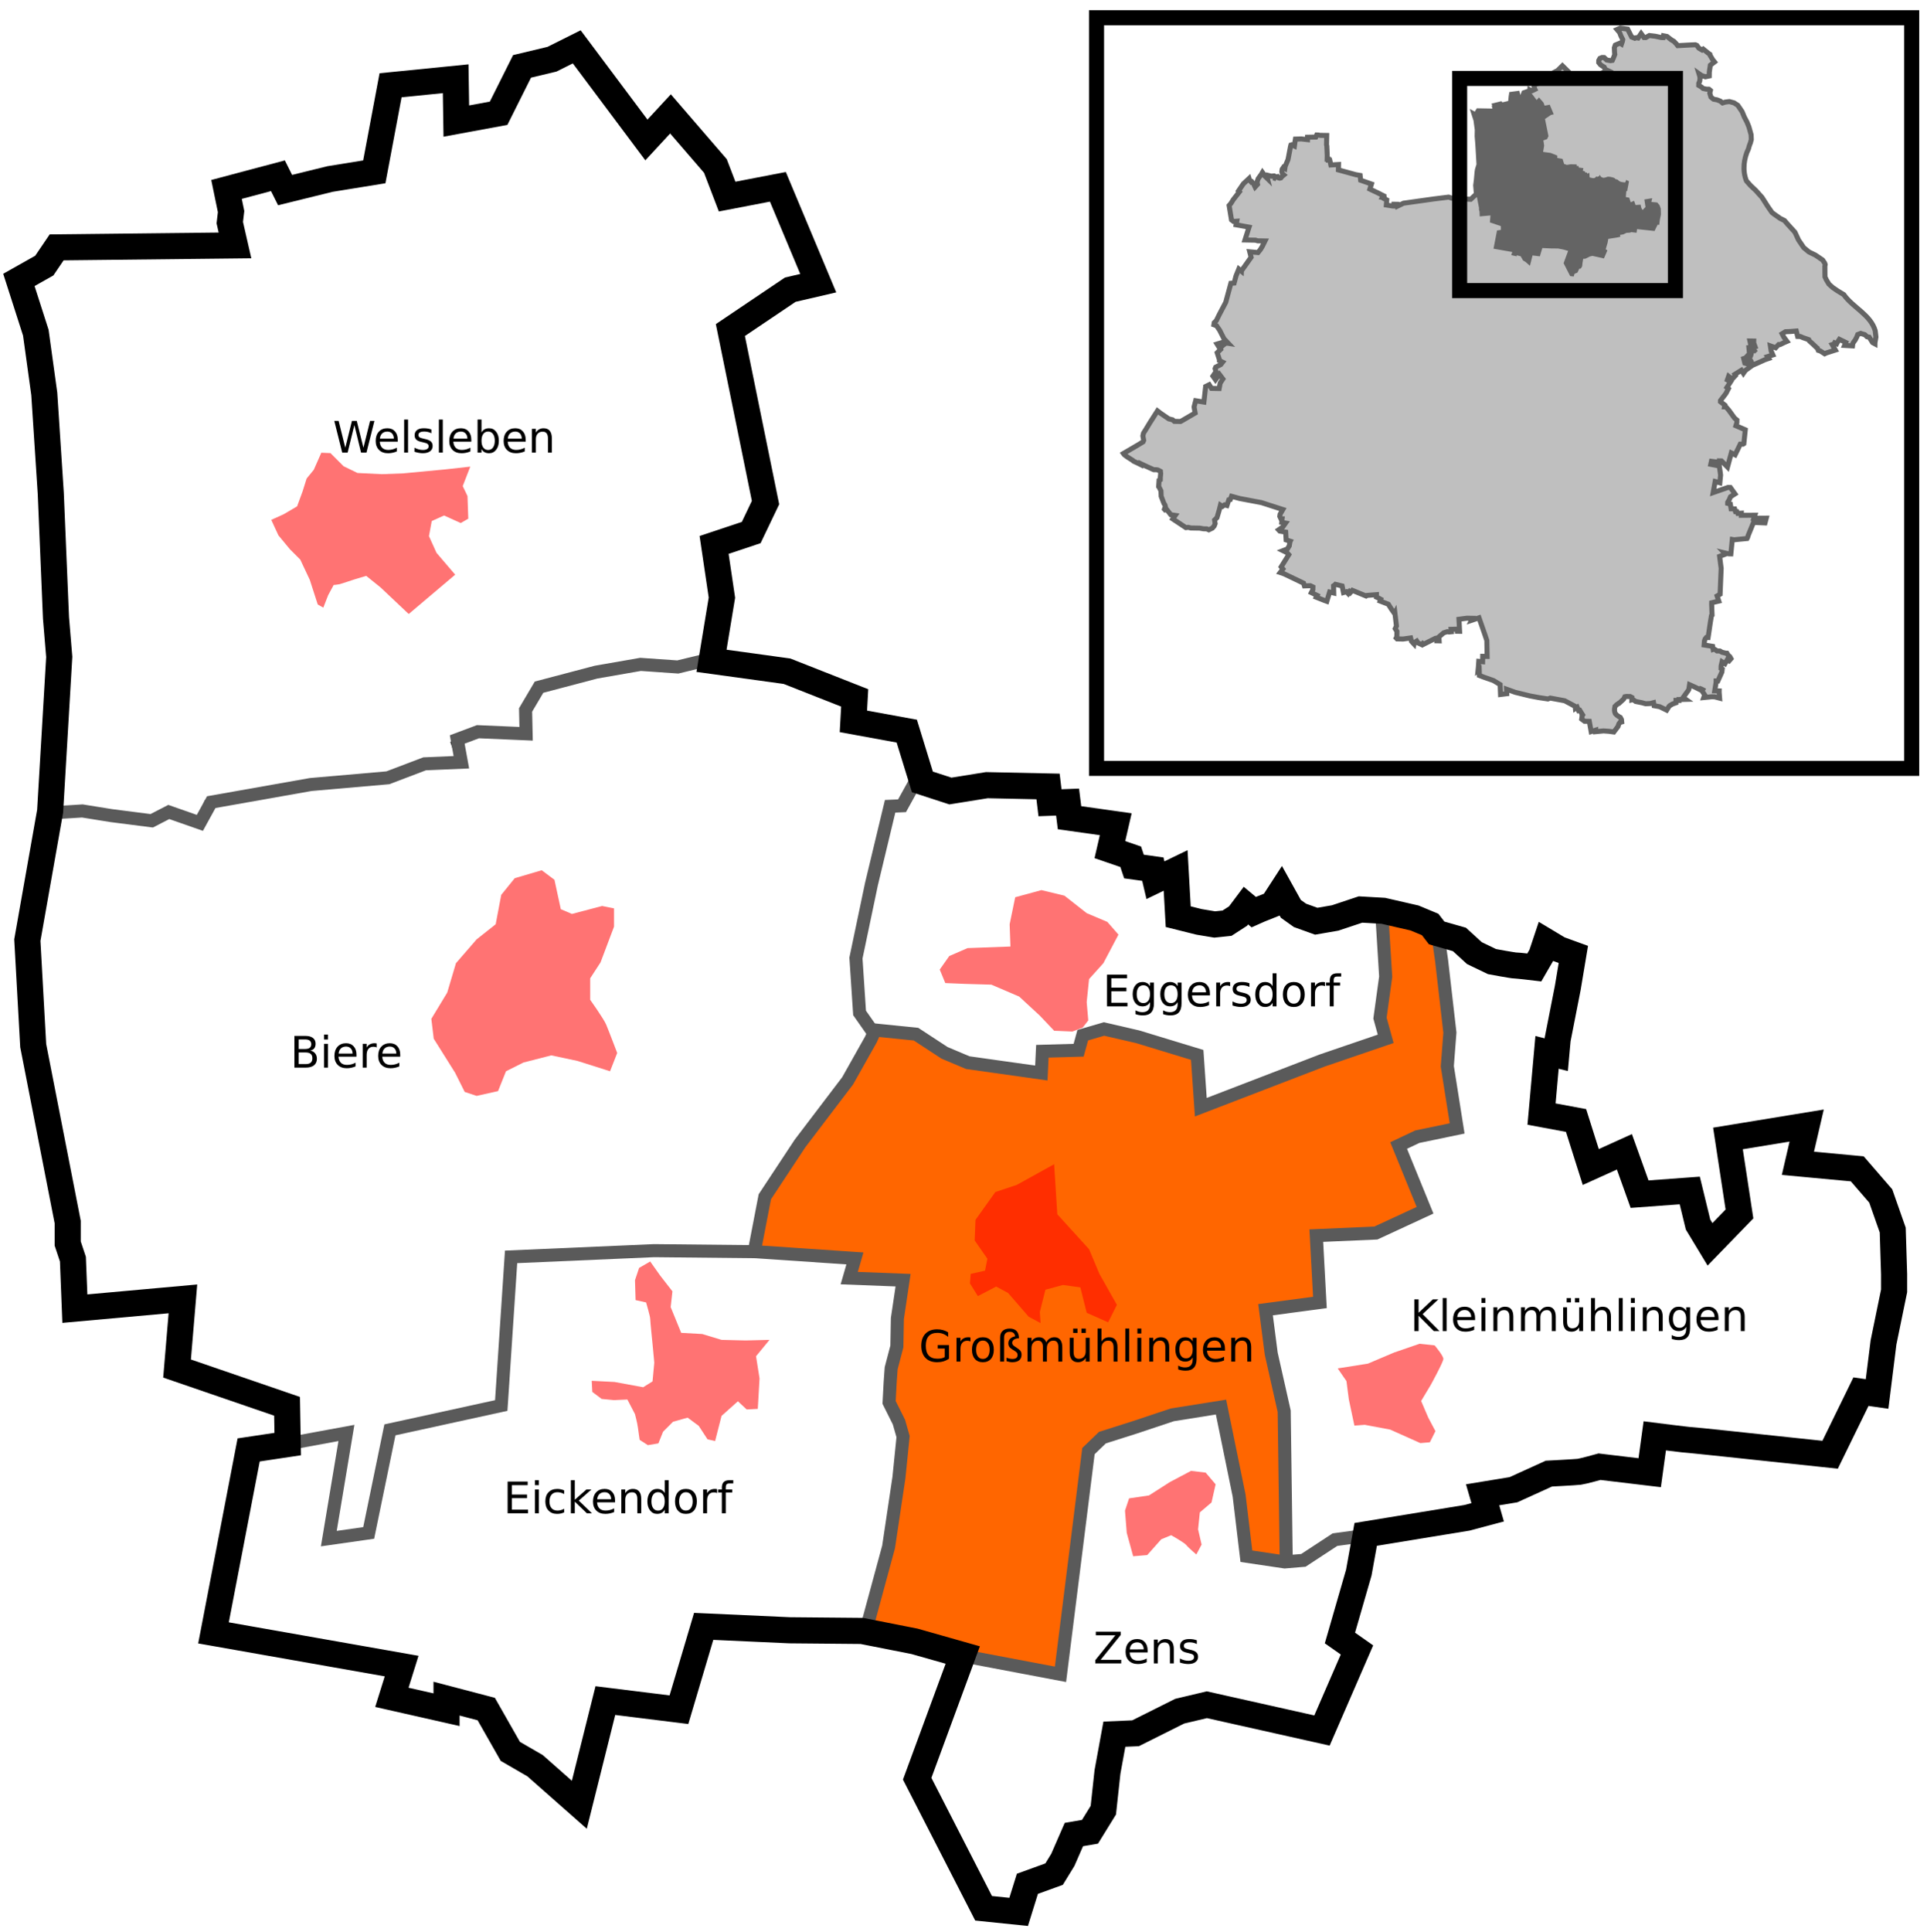
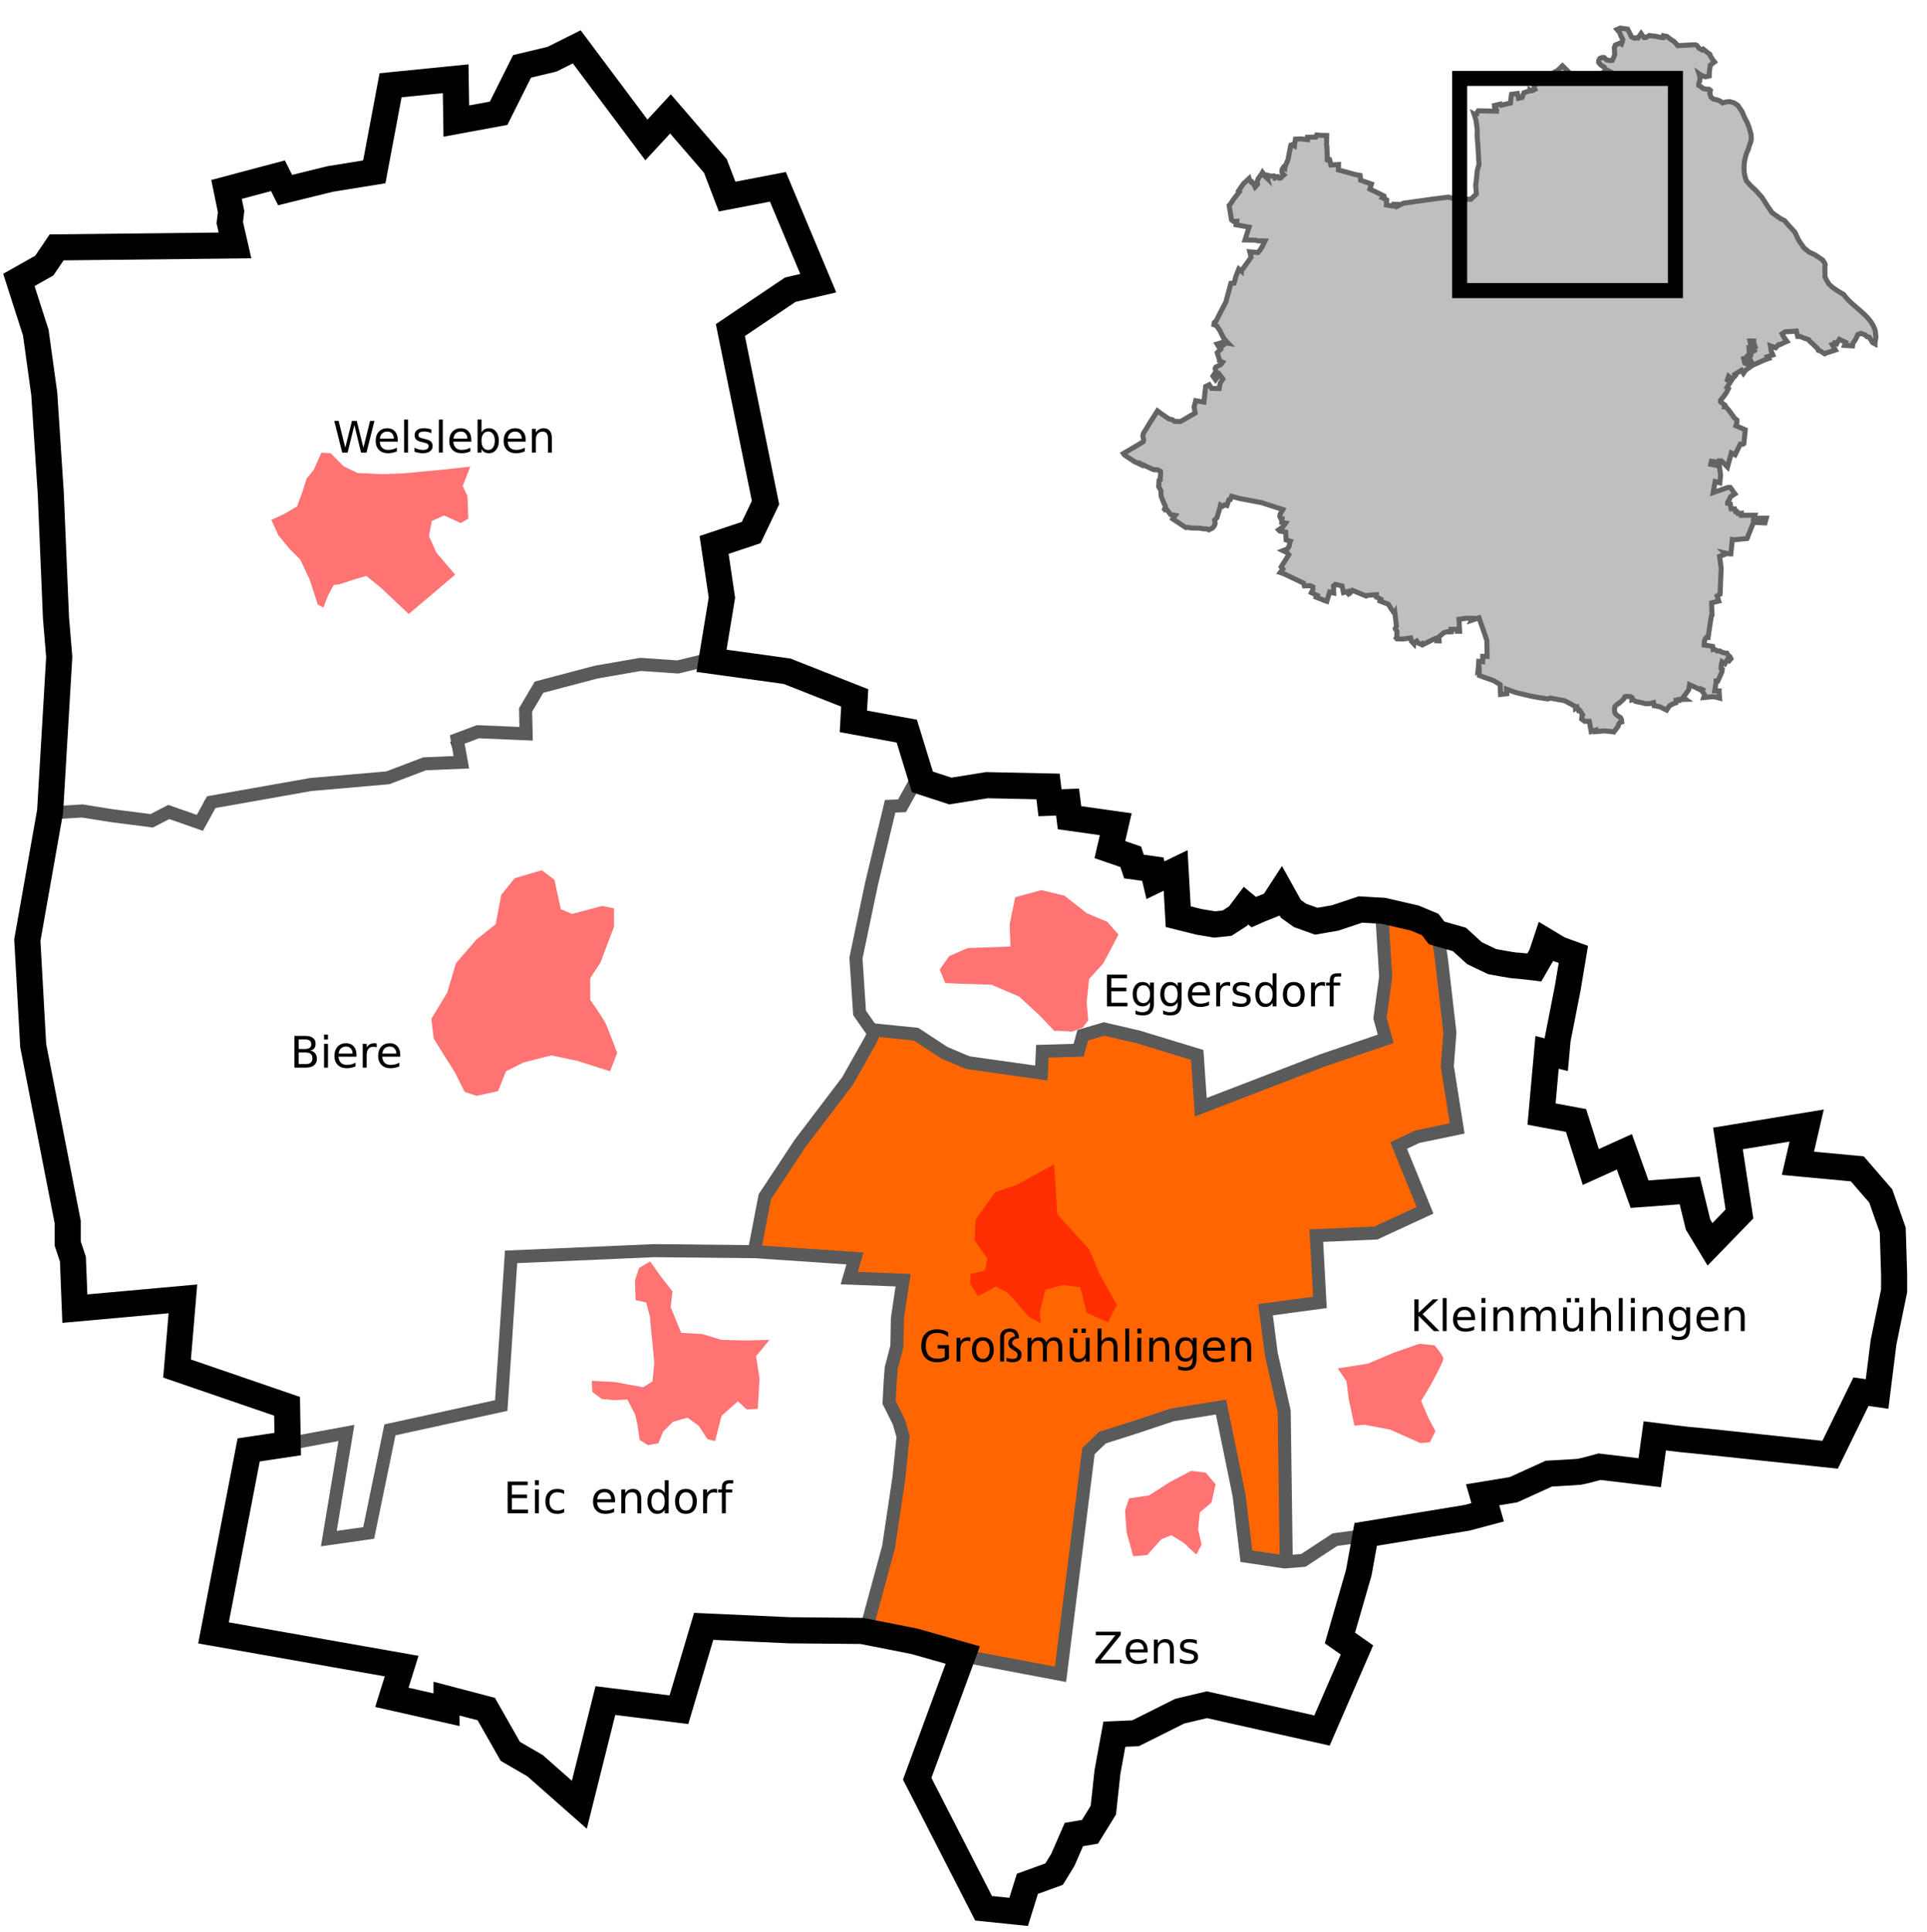
<svg xmlns="http://www.w3.org/2000/svg" version="1.1" width="443" height="444" id="svg2">
  <defs id="defs6" />
-   <rect width="513.45" height="495.781" x="-38.457" y="-23.718" id="rect3877" style="fill:#ffffff;fill-opacity:1;stroke:none" />
  <path d="m 34.064,188.766 -17.032,-2.433 -5.596,0.73 1.703,-43.066 -6.813,-80.05 7.543,-7.299 38.687,-1.46 1.46,-12.166 10.949,-3.893 1.946,4.866 20.438,-4.38 1.46,-21.168 15.572,-0.243 0.73,11.436 9.976,-4.623 4.136,-9.976 13.869,-3.65 15.329,20.438 6.569,-5.11 14.112,18.248 10.462,-1.217 9.246,20.438 -21.655,12.652 8.273,39.66 -11.436,11.192 0.73,24.331 -17.518,1.217 -23.358,5.11 -3.406,6.326 -0.243,4.623 -11.436,-1.46 -4.623,2.92 1.703,4.866 -10.219,0.73 -9.003,3.406 -39.173,4.623 -2.19,5.11 -6.326,-2.433 z" id="path3969" style="fill:#ffffff;stroke:#000000;stroke-width:1px;stroke-linecap:butt;stroke-linejoin:miter;stroke-opacity:1" />
  <path d="m 79.486,329.76 -13.248,1.204 -0.602,-7.742 -25.635,-9.291 1.548,-14.452 -23.97,0.114 -9.489,-60.585 -0.547,-28.832 4.927,-23.601 23.236,1.825 6.326,-1.095 5.475,2.068 1.095,-4.44 56.448,-10.158 0.669,-4.501 14.477,-2.798 3.893,-9.55 23.48,-5.353 15.329,-1.034 31.752,7.056 2.19,6.569 11.679,3.406 0.973,11.679 -2.19,5.11 -2.676,-0.973 -7.786,33.09 0.73,15.572 3.65,5.11 -8.516,13.869 -15.815,21.898 -3.65,14.599 -33.82,-0.73 -21.898,0.973 -2.676,34.794 -25.304,5.353 -5.596,24.331 -8.273,0.73 z" id="path3967" style="fill:#ffffff;stroke:none" />
  <path d="m 172.946,288.034 23.494,1.977 -1.745,4.303 12.212,0.116 -1.163,18.26 -1.047,9.072 3.373,8.374 -4.071,26.285 -5.001,19.423 -36.287,-1.396 -7.211,18.725 -16.166,-1.745 -6.978,20.819 -25.471,-20.935 -15.934,-1.512 0.349,-8.025 -41.87,-6.978 7.327,-41.288 22.447,-4.187 -3.024,24.075 8.607,-1.163 5.35,-24.308 24.54,-5.001 2.908,-34.078 z" id="path3965" style="fill:#ffffff;stroke:none" />
  <path d="m 295.765,358.748 5.117,-0.349 7.444,-4.536 33.031,-5.932 2.442,-5.117 34.892,-6.629 2.326,-5.466 39.195,3.838 11.398,-19.539 4.071,-35.008 -8.141,-10.467 -13.143,-3.373 -1.047,-6.978 -15.352,3.257 1.861,17.097 -6.978,4.652 -6.629,-10.816 -9.653,0 -4.536,-8.025 -6.629,1.396 -10.351,-14.189 6.28,-32.682 -6.28,-2.21 -5.117,5.815 -19.656,-8.141 3.954,44.778 -12.677,3.489 5.234,14.887 -11.165,4.769 -13.375,1.047 0.814,14.771 -12.794,2.908 5.117,26.867 z" id="path3963" style="fill:#ffffff;stroke:none" />
  <path d="m 243.432,384.458 -24.508,-4.277 -20.231,-5.263 6.086,-19.08 3.125,-25.166 -3.619,-9.704 2.961,-26.481 -12.501,-0.658 1.151,-4.277 -22.534,-2.303 2.467,-12.665 25.823,-37.666 9.046,1.151 12.336,6.579 15.955,1.48 1.151,-4.77 8.553,0 1.809,-4.934 24.672,5.592 1.48,12.501 42.369,-15.914 -2.094,-6.978 1.628,-20.935 12.445,4.536 3.605,44.312 -13.375,3.838 6.164,15.003 -13.026,5.699 -11.747,0.582 0,15.236 -11.979,1.745 4.769,24.075 0.698,33.496 -9.537,-1.396 -5.815,-34.426 -29.89,8.025 z" id="path3961" style="fill:#ff6600;stroke:none" />
  <path d="m 243.267,385.116 -21.876,-4.77 -10.198,28.455 17.764,30.429 4.77,-1.809 19.409,-21.383 3.29,-16.777 22.369,-7.237 25.659,6.25 7.402,-17.764 -1.974,-8.389 5.099,-18.915 -8.389,0.658 -8.224,5.099 -11.843,-1.809 -5.757,-33.719 -28.949,7.073 z" id="path3959" style="fill:#ffffff;stroke:none" />
  <path d="m 210.785,238.21 -10.418,-1.998 -2.854,-3.425 0,-16.126 7.278,-31.254 7.706,-4.139 29.399,0.714 28.828,22.406 2.141,7.136 25.117,-2.569 20.979,2.141 -1.427,27.971 -41.244,15.698 -0.999,-11.702 -21.978,-6.85 -7.706,5.423 -5.994,0 -0.285,5.423 -18.41,-2.854 z" id="path3957" style="fill:#ffffff;stroke:none" />
  <path d="m 163.683,151.395 -7.857,1.905 -8.571,-0.595 -10.238,1.786 -13.095,3.452 -3.095,5.238 0.119,5.476 -11.071,-0.476 -4.762,1.786 0.952,5.238 -8.452,0.357 -8.452,3.214 -17.737,1.548 -22.856,4.047 -2.619,4.762 -7.143,-2.5 -3.928,2.024 -9.285,-1.19 -6.666,-1.071 -7.619,0.476" id="path2989" style="fill:none;stroke:#5a5a5a;stroke-width:3;stroke-linecap:butt;stroke-linejoin:miter;stroke-miterlimit:4;stroke-opacity:1;stroke-dasharray:none" />
  <path d="m 211.657,177.465 -4.286,7.738 -2.738,0.119 -4.286,17.856 -3.571,17.023 0.833,12.618 3.333,4.762" id="path2991" style="fill:none;stroke:#5a5a5a;stroke-width:3;stroke-linecap:butt;stroke-linejoin:miter;stroke-miterlimit:4;stroke-opacity:1;stroke-dasharray:none" />
  <path d="m 317.604,209.13 0.952,15.356 -1.309,9.523 1.309,4.762 -14.642,5 -27.856,10.714 -0.833,-12.023 -13.69,-4.166 -7.738,-1.786 -4.881,1.429 -0.952,3.452 -8.333,0.238 -0.238,5 -16.904,-2.381 -5.357,-2.262 -6.547,-4.286 -9.404,-0.952 -0.952,2.143 -5.357,9.523 -10.952,14.404 -8.095,12.261 -2.5,12.976" id="path2993" style="fill:none;stroke:#5a5a5a;stroke-width:3;stroke-linecap:butt;stroke-linejoin:miter;stroke-miterlimit:4;stroke-opacity:1;stroke-dasharray:none" />
  <path d="m 66.068,331.862 13.571,-2.5 -4.047,24.285 9.166,-1.309 4.881,-23.689 25.594,-5.595 2.262,-34.165 32.856,-1.429 23.332,0.238 22.856,1.548 -1.309,4.524 12.38,0.476 -1.309,8.809 -0.119,6.428 -1.309,5 -0.238,3.333 -0.238,4.524 2.262,4.524 0.952,3.333 -0.952,9.404 -2.381,15.952 -5.357,19.761" id="path2995" style="fill:none;stroke:#5a5a5a;stroke-width:3;stroke-linecap:butt;stroke-linejoin:miter;stroke-miterlimit:4;stroke-opacity:1;stroke-dasharray:none" />
  <path d="m 221.18,380.551 22.618,4.286 6.428,-51.307 3.214,-3.095 7.5,-2.381 8.571,-2.857 11.19,-1.786 4.166,20.356 1.667,13.928 8.809,1.309 4.286,-0.357 7.262,-4.762 7.857,-1.071" id="path2997" style="fill:none;stroke:#5a5a5a;stroke-width:3;stroke-linecap:butt;stroke-linejoin:miter;stroke-miterlimit:4;stroke-opacity:1;stroke-dasharray:none" />
  <path d="m 295.7,359.123 -0.476,-34.76 -2.976,-13.214 -1.309,-10.119 12.499,-1.667 -0.833,-15.356 13.69,-0.595 11.309,-5.238 -6.071,-14.88 4.286,-2.024 9.166,-1.905 -2.262,-14.285 0.595,-7.738 -1.905,-16.547 -0.952,-6.666" id="path2999" style="fill:none;stroke:#5a5a5a;stroke-width:3;stroke-linecap:butt;stroke-linejoin:miter;stroke-miterlimit:4;stroke-opacity:1;stroke-dasharray:none" />
  <g transform="translate(-13.687,0)" id="text3011" style="font-size:10px;font-style:normal;font-weight:normal;line-height:125%;letter-spacing:0px;word-spacing:0px;fill:#000000;fill-opacity:1;stroke:none;font-family:Sans">
    <path d="m 338.824,298.651 0.986,0 0,3.081 3.271,-3.081 1.27,0 -3.618,3.398 3.877,3.892 -1.299,0 -3.501,-3.511 0,3.511 -0.986,0 0,-7.29" id="path3072" />
    <path d="m 345.348,298.343 0.898,0 0,7.598 -0.898,0 0,-7.598" id="path3074" />
    <path d="m 352.799,302.982 0,0.439 -4.131,0 c 0.039,0.618 0.225,1.09 0.557,1.416 0.335,0.322 0.801,0.483 1.396,0.483 0.345,0 0.679,-0.042 1.001,-0.127 0.326,-0.085 0.648,-0.212 0.967,-0.381 l 0,0.85 c -0.322,0.137 -0.653,0.241 -0.991,0.312 -0.339,0.072 -0.682,0.107 -1.03,0.107 -0.872,0 -1.564,-0.254 -2.075,-0.762 -0.508,-0.508 -0.762,-1.195 -0.762,-2.061 0,-0.895 0.241,-1.605 0.723,-2.129 0.485,-0.527 1.138,-0.791 1.958,-0.791 0.736,1e-5 1.317,0.238 1.743,0.713 0.43,0.472 0.645,1.115 0.645,1.929 m -0.898,-0.264 c -0.007,-0.492 -0.145,-0.884 -0.415,-1.177 -0.267,-0.293 -0.622,-0.439 -1.064,-0.439 -0.501,10e-6 -0.903,0.142 -1.206,0.425 -0.299,0.283 -0.472,0.682 -0.518,1.196 l 3.203,-0.005" id="path3076" />
    <path d="m 354.274,300.472 0.898,0 0,5.469 -0.898,0 0,-5.469 m 0,-2.129 0.898,0 0,1.138 -0.898,0 0,-1.138" id="path3078" />
    <path d="m 361.593,302.64 0,3.301 -0.898,0 0,-3.271 c -10e-6,-0.518 -0.101,-0.905 -0.303,-1.162 -0.202,-0.257 -0.505,-0.386 -0.908,-0.386 -0.485,1e-5 -0.868,0.155 -1.147,0.464 -0.28,0.309 -0.42,0.731 -0.42,1.265 l 0,3.091 -0.903,0 0,-5.469 0.903,0 0,0.85 c 0.215,-0.329 0.467,-0.575 0.757,-0.737 0.293,-0.163 0.63,-0.244 1.011,-0.244 0.628,1e-5 1.104,0.195 1.426,0.586 0.322,0.387 0.483,0.959 0.483,1.714" id="path3080" />
    <path d="m 367.652,301.522 c 0.225,-0.404 0.493,-0.701 0.806,-0.894 0.312,-0.192 0.68,-0.288 1.104,-0.288 0.57,1e-5 1.009,0.2 1.318,0.601 0.309,0.397 0.464,0.964 0.464,1.699 l 0,3.301 -0.903,0 0,-3.271 c -1e-5,-0.524 -0.093,-0.913 -0.278,-1.167 -0.186,-0.254 -0.469,-0.381 -0.85,-0.381 -0.466,1e-5 -0.833,0.155 -1.104,0.464 -0.27,0.309 -0.405,0.731 -0.405,1.265 l 0,3.091 -0.903,0 0,-3.271 c 0,-0.527 -0.093,-0.916 -0.278,-1.167 -0.186,-0.254 -0.472,-0.381 -0.859,-0.381 -0.459,1e-5 -0.824,0.156 -1.094,0.469 -0.27,0.309 -0.405,0.729 -0.405,1.26 l 0,3.091 -0.903,0 0,-5.469 0.903,0 0,0.85 c 0.205,-0.335 0.451,-0.583 0.737,-0.742 0.286,-0.16 0.627,-0.239 1.021,-0.239 0.397,1e-5 0.734,0.101 1.011,0.303 0.28,0.202 0.487,0.495 0.62,0.879" id="path3082" />
    <path d="m 373.048,303.783 0,-3.311 0.898,0 0,3.276 c 0,0.518 0.101,0.907 0.303,1.167 0.202,0.257 0.505,0.386 0.908,0.386 0.485,0 0.868,-0.155 1.147,-0.464 0.283,-0.309 0.425,-0.731 0.425,-1.265 l 0,-3.101 0.898,0 0,5.469 -0.898,0 0,-0.84 c -0.218,0.332 -0.472,0.579 -0.762,0.742 -0.286,0.16 -0.62,0.239 -1.001,0.239 -0.628,0 -1.105,-0.195 -1.431,-0.586 -0.326,-0.391 -0.488,-0.962 -0.488,-1.714 m 2.261,-3.442 0,0 m 0.449,-1.978 0.991,0 0,0.986 -0.991,0 0,-0.986 m -1.909,0 0.991,0 0,0.986 -0.991,0 0,-0.986" id="path3084" />
    <path d="m 384.034,302.64 0,3.301 -0.898,0 0,-3.271 c 0,-0.518 -0.101,-0.905 -0.303,-1.162 -0.202,-0.257 -0.505,-0.386 -0.908,-0.386 -0.485,1e-5 -0.868,0.155 -1.147,0.464 -0.28,0.309 -0.42,0.731 -0.42,1.265 l 0,3.091 -0.903,0 0,-7.598 0.903,0 0,2.979 c 0.215,-0.329 0.467,-0.575 0.757,-0.737 0.293,-0.163 0.63,-0.244 1.011,-0.244 0.628,1e-5 1.104,0.195 1.426,0.586 0.322,0.387 0.483,0.959 0.483,1.714" id="path3086" />
    <path d="m 385.836,298.343 0.898,0 0,7.598 -0.898,0 0,-7.598" id="path3088" />
    <path d="m 388.61,300.472 0.898,0 0,5.469 -0.898,0 0,-5.469 m 0,-2.129 0.898,0 0,1.138 -0.898,0 0,-1.138" id="path3090" />
    <path d="m 395.929,302.64 0,3.301 -0.898,0 0,-3.271 c -1e-5,-0.518 -0.101,-0.905 -0.303,-1.162 -0.202,-0.257 -0.505,-0.386 -0.908,-0.386 -0.485,1e-5 -0.868,0.155 -1.147,0.464 -0.28,0.309 -0.42,0.731 -0.42,1.265 l 0,3.091 -0.903,0 0,-5.469 0.903,0 0,0.85 c 0.215,-0.329 0.467,-0.575 0.757,-0.737 0.293,-0.163 0.63,-0.244 1.011,-0.244 0.628,1e-5 1.104,0.195 1.426,0.586 0.322,0.387 0.483,0.959 0.483,1.714" id="path3092" />
    <path d="m 401.329,303.143 c 0,-0.651 -0.135,-1.156 -0.405,-1.514 -0.267,-0.358 -0.643,-0.537 -1.128,-0.537 -0.482,0 -0.858,0.179 -1.128,0.537 -0.267,0.358 -0.4,0.863 -0.4,1.514 0,0.648 0.133,1.151 0.4,1.509 0.27,0.358 0.646,0.537 1.128,0.537 0.485,0 0.861,-0.179 1.128,-0.537 0.27,-0.358 0.405,-0.861 0.405,-1.509 m 0.898,2.119 c 0,0.931 -0.207,1.623 -0.62,2.075 -0.413,0.456 -1.047,0.684 -1.899,0.684 -0.316,-10e-6 -0.614,-0.024 -0.894,-0.073 -0.28,-0.046 -0.552,-0.117 -0.815,-0.215 l 0,-0.874 c 0.264,0.143 0.524,0.249 0.781,0.317 0.257,0.068 0.519,0.103 0.786,0.103 0.589,0 1.03,-0.155 1.323,-0.464 0.293,-0.306 0.439,-0.77 0.439,-1.392 l 0,-0.444 c -0.186,0.322 -0.423,0.563 -0.713,0.723 -0.29,0.16 -0.636,0.239 -1.04,0.239 -0.671,0 -1.211,-0.256 -1.621,-0.767 -0.41,-0.511 -0.615,-1.188 -0.615,-2.031 0,-0.846 0.205,-1.525 0.615,-2.036 0.41,-0.511 0.951,-0.767 1.621,-0.767 0.404,10e-6 0.75,0.08 1.04,0.239 0.29,0.16 0.527,0.4 0.713,0.723 l 0,-0.83 0.898,0 0,4.79" id="path3094" />
    <path d="m 408.756,302.982 0,0.439 -4.131,0 c 0.039,0.618 0.225,1.09 0.557,1.416 0.335,0.322 0.801,0.483 1.396,0.483 0.345,0 0.679,-0.042 1.001,-0.127 0.326,-0.085 0.648,-0.212 0.967,-0.381 l 0,0.85 c -0.322,0.137 -0.653,0.241 -0.991,0.312 -0.339,0.072 -0.682,0.107 -1.03,0.107 -0.872,0 -1.564,-0.254 -2.075,-0.762 -0.508,-0.508 -0.762,-1.195 -0.762,-2.061 0,-0.895 0.241,-1.605 0.723,-2.129 0.485,-0.527 1.138,-0.791 1.958,-0.791 0.736,1e-5 1.317,0.238 1.743,0.713 0.43,0.472 0.645,1.115 0.645,1.929 m -0.898,-0.264 c -0.007,-0.492 -0.145,-0.884 -0.415,-1.177 -0.267,-0.293 -0.622,-0.439 -1.064,-0.439 -0.501,10e-6 -0.903,0.142 -1.206,0.425 -0.299,0.283 -0.472,0.682 -0.518,1.196 l 3.203,-0.005" id="path3096" />
    <path d="m 414.777,302.64 0,3.301 -0.898,0 0,-3.271 c 0,-0.518 -0.101,-0.905 -0.303,-1.162 -0.202,-0.257 -0.505,-0.386 -0.908,-0.386 -0.485,1e-5 -0.868,0.155 -1.147,0.464 -0.28,0.309 -0.42,0.731 -0.42,1.265 l 0,3.091 -0.903,0 0,-5.469 0.903,0 0,0.85 c 0.215,-0.329 0.467,-0.575 0.757,-0.737 0.293,-0.163 0.63,-0.244 1.011,-0.244 0.628,1e-5 1.104,0.195 1.426,0.586 0.322,0.387 0.483,0.959 0.483,1.714" id="path3098" />
  </g>
  <g transform="translate(-10.646,15.968)" id="text3015" style="font-size:10px;font-style:normal;font-weight:normal;line-height:125%;letter-spacing:0px;word-spacing:0px;fill:#000000;fill-opacity:1;stroke:none;font-family:Sans">
    <path d="m 227.833,295.953 0,-1.958 -1.611,0 0,-0.811 2.588,0 0,3.13 c -0.381,0.27 -0.801,0.475 -1.26,0.615 -0.459,0.137 -0.949,0.205 -1.47,0.205 -1.139,0 -2.031,-0.332 -2.676,-0.996 -0.641,-0.667 -0.962,-1.595 -0.962,-2.783 0,-1.191 0.321,-2.119 0.962,-2.783 0.645,-0.667 1.536,-1.001 2.676,-1.001 0.475,10e-6 0.926,0.059 1.353,0.176 0.43,0.117 0.825,0.29 1.187,0.518 l 0,1.05 c -0.365,-0.309 -0.752,-0.542 -1.162,-0.698 -0.41,-0.156 -0.841,-0.234 -1.294,-0.234 -0.892,0 -1.562,0.249 -2.012,0.747 -0.446,0.498 -0.669,1.24 -0.669,2.227 0,0.983 0.223,1.724 0.669,2.222 0.449,0.498 1.12,0.747 2.012,0.747 0.348,0 0.659,-0.029 0.933,-0.088 0.273,-0.062 0.519,-0.156 0.737,-0.283" id="path3045" />
    <path d="m 233.746,292.364 c -0.101,-0.059 -0.212,-0.101 -0.332,-0.127 -0.117,-0.029 -0.247,-0.044 -0.391,-0.044 -0.508,10e-6 -0.898,0.166 -1.172,0.498 -0.27,0.329 -0.405,0.802 -0.405,1.421 l 0,2.881 -0.903,0 0,-5.469 0.903,0 0,0.85 c 0.189,-0.332 0.435,-0.578 0.737,-0.737 0.303,-0.163 0.671,-0.244 1.104,-0.244 0.062,1e-5 0.13,0.005 0.205,0.015 0.075,0.007 0.158,0.018 0.249,0.034 l 0.005,0.923" id="path3047" />
    <path d="m 236.602,292.154 c -0.482,0 -0.863,0.189 -1.143,0.566 -0.28,0.374 -0.42,0.889 -0.42,1.543 0,0.654 0.138,1.17 0.415,1.548 0.28,0.374 0.662,0.562 1.147,0.562 0.479,0 0.858,-0.189 1.138,-0.566 0.28,-0.378 0.42,-0.892 0.42,-1.543 0,-0.648 -0.14,-1.16 -0.42,-1.538 -0.28,-0.381 -0.659,-0.571 -1.138,-0.571 m 0,-0.762 c 0.781,1e-5 1.395,0.254 1.841,0.762 0.446,0.508 0.669,1.211 0.669,2.109 -1e-5,0.895 -0.223,1.598 -0.669,2.109 -0.446,0.508 -1.06,0.762 -1.841,0.762 -0.784,0 -1.4,-0.254 -1.846,-0.762 -0.443,-0.511 -0.664,-1.214 -0.664,-2.109 0,-0.898 0.221,-1.602 0.664,-2.109 0.446,-0.508 1.061,-0.762 1.846,-0.762" id="path3049" />
    <path d="m 240.562,291.441 c -1e-5,-0.651 0.194,-1.154 0.581,-1.509 0.391,-0.358 0.941,-0.537 1.65,-0.537 0.677,1e-5 1.193,0.189 1.548,0.566 0.358,0.378 0.542,0.931 0.552,1.66 -0.492,0.026 -0.874,0.133 -1.147,0.322 -0.273,0.186 -0.41,0.435 -0.41,0.747 0,0.153 0.047,0.296 0.142,0.43 0.094,0.13 0.247,0.264 0.459,0.4 l 0.278,0.181 c 0.54,0.345 0.889,0.633 1.045,0.864 0.156,0.231 0.234,0.509 0.234,0.835 -1e-5,0.56 -0.184,0.99 -0.552,1.289 -0.365,0.296 -0.89,0.444 -1.577,0.444 -0.208,0 -0.423,-0.021 -0.645,-0.064 -0.221,-0.039 -0.451,-0.098 -0.688,-0.176 l 0,-0.801 c 0.26,0.098 0.505,0.171 0.732,0.22 0.228,0.046 0.448,0.068 0.659,0.068 0.378,0 0.664,-0.076 0.859,-0.229 0.195,-0.156 0.293,-0.382 0.293,-0.679 -1e-5,-0.205 -0.049,-0.376 -0.146,-0.513 -0.094,-0.137 -0.306,-0.306 -0.635,-0.508 l -0.449,-0.269 c -0.312,-0.192 -0.54,-0.397 -0.684,-0.615 -0.14,-0.221 -0.21,-0.48 -0.21,-0.776 0,-0.413 0.135,-0.76 0.405,-1.04 0.273,-0.28 0.656,-0.467 1.147,-0.562 -0.026,-0.335 -0.146,-0.594 -0.361,-0.776 -0.212,-0.182 -0.501,-0.273 -0.869,-0.273 -0.423,10e-6 -0.745,0.114 -0.967,0.342 -0.221,0.225 -0.332,0.55 -0.332,0.977 l 0,5.532 -0.913,0 0,-5.552" id="path3051" />
    <path d="m 251.163,292.574 c 0.225,-0.404 0.493,-0.701 0.806,-0.894 0.312,-0.192 0.68,-0.288 1.104,-0.288 0.57,1e-5 1.009,0.2 1.318,0.601 0.309,0.397 0.464,0.964 0.464,1.699 l 0,3.301 -0.903,0 0,-3.271 c -1e-5,-0.524 -0.093,-0.913 -0.278,-1.167 -0.186,-0.254 -0.469,-0.381 -0.85,-0.381 -0.466,0 -0.833,0.155 -1.104,0.464 -0.27,0.309 -0.405,0.731 -0.405,1.265 l 0,3.091 -0.903,0 0,-3.271 c -1e-5,-0.527 -0.093,-0.916 -0.278,-1.167 -0.186,-0.254 -0.472,-0.381 -0.859,-0.381 -0.459,0 -0.824,0.156 -1.094,0.469 -0.27,0.309 -0.405,0.729 -0.405,1.26 l 0,3.091 -0.903,0 0,-5.469 0.903,0 0,0.85 c 0.205,-0.335 0.451,-0.583 0.737,-0.742 0.286,-0.16 0.627,-0.239 1.021,-0.239 0.397,1e-5 0.734,0.101 1.011,0.303 0.28,0.202 0.487,0.495 0.62,0.879" id="path3053" />
    <path d="m 256.558,294.834 0,-3.311 0.898,0 0,3.276 c 0,0.518 0.101,0.907 0.303,1.167 0.202,0.257 0.505,0.386 0.908,0.386 0.485,0 0.868,-0.155 1.147,-0.464 0.283,-0.309 0.425,-0.731 0.425,-1.265 l 0,-3.101 0.898,0 0,5.469 -0.898,0 0,-0.84 c -0.218,0.332 -0.472,0.579 -0.762,0.742 -0.286,0.16 -0.62,0.239 -1.001,0.239 -0.628,0 -1.105,-0.195 -1.431,-0.586 -0.326,-0.391 -0.488,-0.962 -0.488,-1.714 m 2.261,-3.442 0,0 m 0.449,-1.978 0.991,0 0,0.986 -0.991,0 0,-0.986 m -1.909,0 0.991,0 0,0.986 -0.991,0 0,-0.986" id="path3055" />
    <path d="m 267.545,293.692 0,3.301 -0.898,0 0,-3.271 c 0,-0.518 -0.101,-0.905 -0.303,-1.162 -0.202,-0.257 -0.505,-0.386 -0.908,-0.386 -0.485,0 -0.868,0.155 -1.147,0.464 -0.28,0.309 -0.42,0.731 -0.42,1.265 l 0,3.091 -0.903,0 0,-7.598 0.903,0 0,2.979 c 0.215,-0.329 0.467,-0.575 0.757,-0.737 0.293,-0.163 0.63,-0.244 1.011,-0.244 0.628,1e-5 1.104,0.195 1.426,0.586 0.322,0.387 0.483,0.959 0.483,1.714" id="path3057" />
    <path d="m 269.346,289.395 0.898,0 0,7.598 -0.898,0 0,-7.598" id="path3059" />
    <path d="m 272.12,291.524 0.898,0 0,5.469 -0.898,0 0,-5.469 m 0,-2.129 0.898,0 0,1.138 -0.898,0 0,-1.138" id="path3061" />
    <path d="m 279.439,293.692 0,3.301 -0.898,0 0,-3.271 c 0,-0.518 -0.101,-0.905 -0.303,-1.162 -0.202,-0.257 -0.505,-0.386 -0.908,-0.386 -0.485,0 -0.868,0.155 -1.147,0.464 -0.28,0.309 -0.42,0.731 -0.42,1.265 l 0,3.091 -0.903,0 0,-5.469 0.903,0 0,0.85 c 0.215,-0.329 0.467,-0.575 0.757,-0.737 0.293,-0.163 0.63,-0.244 1.011,-0.244 0.628,1e-5 1.104,0.195 1.426,0.586 0.322,0.387 0.483,0.959 0.483,1.714" id="path3063" />
    <path d="m 284.84,294.195 c 0,-0.651 -0.135,-1.156 -0.405,-1.514 -0.267,-0.358 -0.643,-0.537 -1.128,-0.537 -0.482,10e-6 -0.858,0.179 -1.128,0.537 -0.267,0.358 -0.4,0.863 -0.4,1.514 -10e-6,0.648 0.133,1.151 0.4,1.509 0.27,0.358 0.646,0.537 1.128,0.537 0.485,0 0.861,-0.179 1.128,-0.537 0.27,-0.358 0.405,-0.861 0.405,-1.509 m 0.898,2.119 c -1e-5,0.931 -0.207,1.623 -0.62,2.075 -0.413,0.456 -1.047,0.684 -1.899,0.684 -0.316,0 -0.614,-0.024 -0.894,-0.073 -0.28,-0.046 -0.552,-0.117 -0.815,-0.215 l 0,-0.874 c 0.264,0.143 0.524,0.249 0.781,0.317 0.257,0.068 0.519,0.103 0.786,0.103 0.589,0 1.03,-0.155 1.323,-0.464 0.293,-0.306 0.439,-0.77 0.439,-1.392 l 0,-0.444 c -0.186,0.322 -0.423,0.563 -0.713,0.723 -0.29,0.16 -0.636,0.239 -1.04,0.239 -0.671,0 -1.211,-0.256 -1.621,-0.767 -0.41,-0.511 -0.615,-1.188 -0.615,-2.031 0,-0.846 0.205,-1.525 0.615,-2.036 0.41,-0.511 0.951,-0.767 1.621,-0.767 0.404,10e-6 0.75,0.08 1.04,0.239 0.29,0.16 0.527,0.4 0.713,0.723 l 0,-0.83 0.898,0 0,4.79" id="path3065" />
    <path d="m 292.266,294.034 0,0.439 -4.131,0 c 0.039,0.619 0.225,1.091 0.557,1.416 0.335,0.322 0.801,0.483 1.396,0.483 0.345,0 0.679,-0.042 1.001,-0.127 0.326,-0.085 0.648,-0.212 0.967,-0.381 l 0,0.85 c -0.322,0.137 -0.653,0.241 -0.991,0.312 -0.339,0.072 -0.682,0.107 -1.03,0.107 -0.872,0 -1.564,-0.254 -2.075,-0.762 -0.508,-0.508 -0.762,-1.195 -0.762,-2.061 0,-0.895 0.241,-1.605 0.723,-2.129 0.485,-0.527 1.138,-0.791 1.958,-0.791 0.736,1e-5 1.317,0.238 1.743,0.713 0.43,0.472 0.645,1.115 0.645,1.929 m -0.898,-0.264 c -0.007,-0.492 -0.145,-0.884 -0.415,-1.177 -0.267,-0.293 -0.622,-0.439 -1.064,-0.439 -0.501,0 -0.903,0.142 -1.206,0.425 -0.299,0.283 -0.472,0.682 -0.518,1.196 l 3.203,-0.005" id="path3067" />
    <path d="m 298.287,293.692 0,3.301 -0.898,0 0,-3.271 c -1e-5,-0.518 -0.101,-0.905 -0.303,-1.162 -0.202,-0.257 -0.505,-0.386 -0.908,-0.386 -0.485,0 -0.868,0.155 -1.147,0.464 -0.28,0.309 -0.42,0.731 -0.42,1.265 l 0,3.091 -0.903,0 0,-5.469 0.903,0 0,0.85 c 0.215,-0.329 0.467,-0.575 0.757,-0.737 0.293,-0.163 0.63,-0.244 1.011,-0.244 0.628,1e-5 1.104,0.195 1.426,0.586 0.322,0.387 0.483,0.959 0.483,1.714" id="path3069" />
  </g>
  <g transform="translate(33.458,6.083)" id="text3019" style="font-size:10px;font-style:normal;font-weight:normal;line-height:125%;letter-spacing:0px;word-spacing:0px;fill:#000000;fill-opacity:1;stroke:none;font-family:Sans">
    <path d="m 221.036,217.934 4.609,0 0,0.83 -3.623,0 0,2.158 3.472,0 0,0.83 -3.472,0 0,2.642 3.711,0 0,0.83 -4.697,0 0,-7.29" id="path3024" />
    <path d="m 230.924,222.426 c 0,-0.651 -0.135,-1.156 -0.405,-1.514 -0.267,-0.358 -0.643,-0.537 -1.128,-0.537 -0.482,1e-5 -0.858,0.179 -1.128,0.537 -0.267,0.358 -0.4,0.863 -0.4,1.514 0,0.648 0.133,1.151 0.4,1.509 0.27,0.358 0.646,0.537 1.128,0.537 0.485,0 0.861,-0.179 1.128,-0.537 0.27,-0.358 0.405,-0.861 0.405,-1.509 m 0.898,2.119 c 0,0.931 -0.207,1.623 -0.62,2.075 -0.413,0.456 -1.047,0.684 -1.899,0.684 -0.316,-1e-5 -0.614,-0.024 -0.894,-0.073 -0.28,-0.046 -0.552,-0.117 -0.815,-0.215 l 0,-0.874 c 0.264,0.143 0.524,0.249 0.781,0.317 0.257,0.068 0.519,0.103 0.786,0.103 0.589,0 1.03,-0.155 1.323,-0.464 0.293,-0.306 0.439,-0.77 0.439,-1.392 l 0,-0.444 c -0.186,0.322 -0.423,0.563 -0.713,0.723 -0.29,0.16 -0.636,0.239 -1.04,0.239 -0.671,0 -1.211,-0.256 -1.621,-0.767 -0.41,-0.511 -0.615,-1.188 -0.615,-2.031 0,-0.846 0.205,-1.525 0.615,-2.036 0.41,-0.511 0.951,-0.767 1.621,-0.767 0.404,1e-5 0.75,0.08 1.04,0.239 0.29,0.16 0.527,0.4 0.713,0.723 l 0,-0.83 0.898,0 0,4.79" id="path3026" />
    <path d="m 237.271,222.426 c 0,-0.651 -0.135,-1.156 -0.405,-1.514 -0.267,-0.358 -0.643,-0.537 -1.128,-0.537 -0.482,1e-5 -0.858,0.179 -1.128,0.537 -0.267,0.358 -0.4,0.863 -0.4,1.514 0,0.648 0.133,1.151 0.4,1.509 0.27,0.358 0.646,0.537 1.128,0.537 0.485,0 0.861,-0.179 1.128,-0.537 0.27,-0.358 0.405,-0.861 0.405,-1.509 m 0.898,2.119 c -1e-5,0.931 -0.207,1.623 -0.62,2.075 -0.413,0.456 -1.047,0.684 -1.899,0.684 -0.316,-1e-5 -0.614,-0.024 -0.894,-0.073 -0.28,-0.046 -0.552,-0.117 -0.815,-0.215 l 0,-0.874 c 0.264,0.143 0.524,0.249 0.781,0.317 0.257,0.068 0.519,0.103 0.786,0.103 0.589,0 1.03,-0.155 1.323,-0.464 0.293,-0.306 0.439,-0.77 0.439,-1.392 l 0,-0.444 c -0.186,0.322 -0.423,0.563 -0.713,0.723 -0.29,0.16 -0.636,0.239 -1.04,0.239 -0.671,0 -1.211,-0.256 -1.621,-0.767 -0.41,-0.511 -0.615,-1.188 -0.615,-2.031 0,-0.846 0.205,-1.525 0.615,-2.036 0.41,-0.511 0.951,-0.767 1.621,-0.767 0.404,1e-5 0.75,0.08 1.04,0.239 0.29,0.16 0.527,0.4 0.713,0.723 l 0,-0.83 0.898,0 0,4.79" id="path3028" />
    <path d="m 244.698,222.265 0,0.439 -4.131,0 c 0.039,0.618 0.225,1.09 0.557,1.416 0.335,0.322 0.801,0.483 1.396,0.483 0.345,0 0.679,-0.042 1.001,-0.127 0.326,-0.085 0.648,-0.212 0.967,-0.381 l 0,0.85 c -0.322,0.137 -0.653,0.241 -0.991,0.312 -0.339,0.072 -0.682,0.107 -1.03,0.107 -0.872,0 -1.564,-0.254 -2.075,-0.762 -0.508,-0.508 -0.762,-1.195 -0.762,-2.061 0,-0.895 0.241,-1.605 0.723,-2.129 0.485,-0.527 1.138,-0.791 1.958,-0.791 0.736,1e-5 1.317,0.238 1.743,0.713 0.43,0.472 0.645,1.115 0.645,1.929 m -0.898,-0.264 c -0.007,-0.492 -0.145,-0.884 -0.415,-1.177 -0.267,-0.293 -0.622,-0.439 -1.064,-0.439 -0.501,0 -0.903,0.142 -1.206,0.425 -0.299,0.283 -0.472,0.682 -0.518,1.196 l 3.203,-0.005" id="path3030" />
    <path d="m 249.342,220.595 c -0.101,-0.059 -0.212,-0.101 -0.332,-0.127 -0.117,-0.029 -0.247,-0.044 -0.391,-0.044 -0.508,1e-5 -0.898,0.166 -1.172,0.498 -0.27,0.329 -0.405,0.802 -0.405,1.421 l 0,2.881 -0.903,0 0,-5.469 0.903,0 0,0.85 c 0.189,-0.332 0.435,-0.578 0.737,-0.737 0.303,-0.163 0.671,-0.244 1.104,-0.244 0.062,10e-6 0.13,0.005 0.205,0.015 0.075,0.007 0.158,0.018 0.249,0.034 l 0.005,0.923" id="path3032" />
    <path d="m 253.78,219.916 0,0.85 c -0.254,-0.13 -0.518,-0.228 -0.791,-0.293 -0.273,-0.065 -0.557,-0.098 -0.85,-0.098 -0.446,1e-5 -0.781,0.068 -1.006,0.205 -0.221,0.137 -0.332,0.342 -0.332,0.615 0,0.208 0.08,0.373 0.239,0.493 0.16,0.117 0.48,0.23 0.962,0.337 l 0.308,0.068 c 0.638,0.137 1.09,0.33 1.357,0.581 0.27,0.247 0.405,0.594 0.405,1.04 -1e-5,0.508 -0.202,0.91 -0.605,1.206 -0.4,0.296 -0.952,0.444 -1.655,0.444 -0.293,0 -0.599,-0.029 -0.918,-0.088 -0.316,-0.055 -0.649,-0.14 -1.001,-0.254 l 0,-0.928 c 0.332,0.173 0.659,0.303 0.981,0.391 0.322,0.085 0.641,0.127 0.957,0.127 0.423,0 0.749,-0.072 0.977,-0.215 0.228,-0.146 0.342,-0.352 0.342,-0.615 -1e-5,-0.244 -0.083,-0.431 -0.249,-0.562 -0.163,-0.13 -0.522,-0.256 -1.079,-0.376 l -0.312,-0.073 c -0.557,-0.117 -0.959,-0.296 -1.206,-0.537 -0.247,-0.244 -0.371,-0.578 -0.371,-1.001 0,-0.514 0.182,-0.911 0.547,-1.191 0.365,-0.28 0.882,-0.42 1.553,-0.42 0.332,1e-5 0.645,0.024 0.938,0.073 0.293,0.049 0.563,0.122 0.811,0.22" id="path3034" />
    <path d="m 259.107,220.585 0,-2.959 0.898,0 0,7.598 -0.898,0 0,-0.82 c -0.189,0.326 -0.428,0.568 -0.718,0.728 -0.286,0.156 -0.632,0.234 -1.035,0.234 -0.661,0 -1.2,-0.264 -1.616,-0.791 -0.413,-0.527 -0.62,-1.221 -0.62,-2.08 0,-0.859 0.207,-1.553 0.62,-2.08 0.417,-0.527 0.955,-0.791 1.616,-0.791 0.404,1e-5 0.749,0.08 1.035,0.239 0.29,0.156 0.529,0.397 0.718,0.723 m -3.062,1.909 c 0,0.661 0.135,1.18 0.405,1.558 0.273,0.374 0.648,0.562 1.123,0.562 0.475,0 0.85,-0.187 1.123,-0.562 0.273,-0.378 0.41,-0.897 0.41,-1.558 -1e-5,-0.661 -0.137,-1.178 -0.41,-1.553 -0.273,-0.378 -0.648,-0.566 -1.123,-0.566 -0.475,1e-5 -0.85,0.189 -1.123,0.566 -0.27,0.374 -0.405,0.892 -0.405,1.553" id="path3036" />
    <path d="m 263.975,220.385 c -0.482,0 -0.863,0.189 -1.143,0.566 -0.28,0.374 -0.42,0.889 -0.42,1.543 0,0.654 0.138,1.17 0.415,1.548 0.28,0.374 0.662,0.562 1.147,0.562 0.479,0 0.858,-0.189 1.138,-0.566 0.28,-0.378 0.42,-0.892 0.42,-1.543 -10e-6,-0.648 -0.14,-1.16 -0.42,-1.538 -0.28,-0.381 -0.659,-0.571 -1.138,-0.571 m 0,-0.762 c 0.781,1e-5 1.395,0.254 1.841,0.762 0.446,0.508 0.669,1.211 0.669,2.109 -1e-5,0.895 -0.223,1.598 -0.669,2.109 -0.446,0.508 -1.06,0.762 -1.841,0.762 -0.785,0 -1.4,-0.254 -1.846,-0.762 -0.443,-0.511 -0.664,-1.214 -0.664,-2.109 0,-0.898 0.221,-1.602 0.664,-2.109 0.446,-0.508 1.061,-0.762 1.846,-0.762" id="path3038" />
    <path d="m 271.138,220.595 c -0.101,-0.059 -0.212,-0.101 -0.332,-0.127 -0.117,-0.029 -0.247,-0.044 -0.391,-0.044 -0.508,1e-5 -0.898,0.166 -1.172,0.498 -0.27,0.329 -0.405,0.802 -0.405,1.421 l 0,2.881 -0.903,0 0,-5.469 0.903,0 0,0.85 c 0.189,-0.332 0.435,-0.578 0.737,-0.737 0.303,-0.163 0.671,-0.244 1.104,-0.244 0.062,10e-6 0.13,0.005 0.205,0.015 0.075,0.007 0.158,0.018 0.249,0.034 l 0.005,0.923" id="path3040" />
    <path d="m 274.859,217.626 0,0.747 -0.859,0 c -0.322,1e-5 -0.547,0.065 -0.674,0.195 -0.124,0.13 -0.186,0.365 -0.186,0.703 l 0,0.483 1.479,0 0,0.698 -1.479,0 0,4.771 -0.903,0 0,-4.771 -0.859,0 0,-0.698 0.859,0 0,-0.381 c 0,-0.609 0.142,-1.051 0.425,-1.328 0.283,-0.28 0.732,-0.42 1.348,-0.42 l 0.85,0" id="path3042" />
  </g>
  <g transform="translate(3.042,1.521)" id="text3100" style="font-size:10px;font-style:normal;font-weight:normal;line-height:125%;letter-spacing:0px;word-spacing:0px;fill:#000000;fill-opacity:1;stroke:none;font-family:Sans">
    <path d="m 113.657,339.009 4.609,0 0,0.83 -3.623,0 0,2.158 3.472,0 0,0.83 -3.472,0 0,2.642 3.711,0 0,0.83 -4.697,0 0,-7.29" id="path3105" />
    <path d="m 119.946,340.831 0.898,0 0,5.469 -0.898,0 0,-5.469 m 0,-2.129 0.898,0 0,1.138 -0.898,0 0,-1.138" id="path3107" />
    <path d="m 126.655,341.041 0,0.84 c -0.254,-0.14 -0.509,-0.244 -0.767,-0.312 -0.254,-0.072 -0.511,-0.107 -0.771,-0.107 -0.583,10e-6 -1.035,0.186 -1.357,0.557 -0.322,0.368 -0.483,0.885 -0.483,1.553 0,0.667 0.161,1.187 0.483,1.558 0.322,0.368 0.775,0.552 1.357,0.552 0.26,0 0.518,-0.034 0.771,-0.103 0.257,-0.072 0.513,-0.177 0.767,-0.317 l 0,0.83 c -0.251,0.117 -0.511,0.205 -0.781,0.264 -0.267,0.059 -0.552,0.088 -0.854,0.088 -0.824,0 -1.478,-0.259 -1.963,-0.776 -0.485,-0.518 -0.728,-1.216 -0.728,-2.095 0,-0.892 0.244,-1.593 0.732,-2.104 0.492,-0.511 1.164,-0.767 2.017,-0.767 0.277,10e-6 0.547,0.029 0.811,0.088 0.264,0.055 0.519,0.14 0.767,0.254" id="path3109" />
-     <path d="m 128.193,338.702 0.903,0 0,4.487 2.681,-2.358 1.147,0 -2.9,2.559 3.022,2.91 -1.172,0 -2.778,-2.671 0,2.671 -0.903,0 0,-7.598" id="path3111" />
    <path d="m 138.354,343.34 0,0.439 -4.131,0 c 0.039,0.618 0.225,1.09 0.557,1.416 0.335,0.322 0.801,0.483 1.396,0.483 0.345,0 0.679,-0.042 1.001,-0.127 0.326,-0.085 0.648,-0.212 0.967,-0.381 l 0,0.85 c -0.322,0.137 -0.653,0.241 -0.991,0.312 -0.339,0.072 -0.682,0.107 -1.03,0.107 -0.872,0 -1.564,-0.254 -2.075,-0.762 -0.508,-0.508 -0.762,-1.195 -0.762,-2.061 0,-0.895 0.241,-1.605 0.723,-2.129 0.485,-0.527 1.138,-0.791 1.958,-0.791 0.736,1e-5 1.317,0.238 1.743,0.713 0.43,0.472 0.645,1.115 0.645,1.929 m -0.898,-0.264 c -0.007,-0.492 -0.145,-0.884 -0.415,-1.177 -0.267,-0.293 -0.622,-0.439 -1.064,-0.439 -0.501,10e-6 -0.903,0.142 -1.206,0.425 -0.299,0.283 -0.472,0.682 -0.518,1.196 l 3.203,-0.005" id="path3113" />
    <path d="m 144.374,342.999 0,3.301 -0.898,0 0,-3.271 c 0,-0.518 -0.101,-0.905 -0.303,-1.162 -0.202,-0.257 -0.505,-0.386 -0.908,-0.386 -0.485,1e-5 -0.868,0.155 -1.147,0.464 -0.28,0.309 -0.42,0.731 -0.42,1.265 l 0,3.091 -0.903,0 0,-5.469 0.903,0 0,0.85 c 0.215,-0.329 0.467,-0.575 0.757,-0.737 0.293,-0.163 0.63,-0.244 1.011,-0.244 0.628,1e-5 1.104,0.195 1.426,0.586 0.322,0.387 0.483,0.959 0.483,1.714" id="path3115" />
    <path d="m 149.775,341.661 0,-2.959 0.898,0 0,7.598 -0.898,0 0,-0.82 c -0.189,0.326 -0.428,0.568 -0.718,0.728 -0.286,0.156 -0.632,0.234 -1.035,0.234 -0.661,0 -1.2,-0.264 -1.616,-0.791 -0.413,-0.527 -0.62,-1.221 -0.62,-2.08 0,-0.859 0.207,-1.553 0.62,-2.08 0.417,-0.527 0.955,-0.791 1.616,-0.791 0.404,1e-5 0.749,0.08 1.035,0.239 0.29,0.156 0.529,0.397 0.718,0.723 m -3.062,1.909 c 0,0.661 0.135,1.18 0.405,1.558 0.273,0.374 0.648,0.562 1.123,0.562 0.475,0 0.85,-0.187 1.123,-0.562 0.273,-0.378 0.41,-0.897 0.41,-1.558 -1e-5,-0.661 -0.137,-1.178 -0.41,-1.553 -0.273,-0.378 -0.648,-0.566 -1.123,-0.566 -0.475,0 -0.85,0.189 -1.123,0.566 -0.27,0.374 -0.405,0.892 -0.405,1.553" id="path3117" />
    <path d="m 154.643,341.461 c -0.482,10e-6 -0.863,0.189 -1.143,0.566 -0.28,0.374 -0.42,0.889 -0.42,1.543 0,0.654 0.138,1.17 0.415,1.548 0.28,0.374 0.662,0.562 1.147,0.562 0.479,0 0.858,-0.189 1.138,-0.566 0.28,-0.378 0.42,-0.892 0.42,-1.543 -1e-5,-0.648 -0.14,-1.16 -0.42,-1.538 -0.28,-0.381 -0.659,-0.571 -1.138,-0.571 m 0,-0.762 c 0.781,1e-5 1.395,0.254 1.841,0.762 0.446,0.508 0.669,1.211 0.669,2.109 -10e-6,0.895 -0.223,1.598 -0.669,2.109 -0.446,0.508 -1.06,0.762 -1.841,0.762 -0.785,0 -1.4,-0.254 -1.846,-0.762 -0.443,-0.511 -0.664,-1.214 -0.664,-2.109 0,-0.898 0.221,-1.602 0.664,-2.109 0.446,-0.508 1.061,-0.762 1.846,-0.762" id="path3119" />
    <path d="m 161.806,341.671 c -0.101,-0.059 -0.212,-0.101 -0.332,-0.127 -0.117,-0.029 -0.247,-0.044 -0.391,-0.044 -0.508,1e-5 -0.898,0.166 -1.172,0.498 -0.27,0.329 -0.405,0.802 -0.405,1.421 l 0,2.881 -0.903,0 0,-5.469 0.903,0 0,0.85 c 0.189,-0.332 0.435,-0.578 0.737,-0.737 0.303,-0.163 0.671,-0.244 1.104,-0.244 0.062,10e-6 0.13,0.005 0.205,0.015 0.075,0.007 0.158,0.018 0.249,0.034 l 0.005,0.923" id="path3121" />
    <path d="m 165.527,338.702 0,0.747 -0.859,0 c -0.322,1e-5 -0.547,0.065 -0.674,0.195 -0.124,0.13 -0.186,0.365 -0.186,0.703 l 0,0.483 1.479,0 0,0.698 -1.479,0 0,4.771 -0.903,0 0,-4.771 -0.859,0 0,-0.698 0.859,0 0,-0.381 c 0,-0.609 0.142,-1.051 0.425,-1.328 0.283,-0.28 0.732,-0.42 1.348,-0.42 l 0.85,0" id="path3123" />
  </g>
  <g transform="translate(-17.489,25.093)" id="text3125" style="font-size:10px;font-style:normal;font-weight:normal;line-height:125%;letter-spacing:0px;word-spacing:0px;fill:#000000;fill-opacity:1;stroke:none;font-family:Sans">
    <path d="m 86.155,216.812 0,2.671 1.582,0 c 0.531,0 0.923,-0.109 1.177,-0.327 0.257,-0.221 0.386,-0.558 0.386,-1.011 -5e-6,-0.456 -0.129,-0.791 -0.386,-1.006 -0.254,-0.218 -0.646,-0.327 -1.177,-0.327 l -1.582,0 m 0,-2.998 0,2.197 1.46,0 c 0.482,1e-5 0.84,-0.089 1.074,-0.269 0.238,-0.182 0.356,-0.459 0.356,-0.83 -5e-6,-0.368 -0.119,-0.643 -0.356,-0.825 -0.234,-0.182 -0.592,-0.273 -1.074,-0.273 l -1.46,0 m -0.986,-0.811 2.52,0 c 0.752,1e-5 1.331,0.156 1.738,0.469 0.407,0.313 0.61,0.757 0.61,1.333 -6e-6,0.446 -0.104,0.801 -0.312,1.064 -0.208,0.264 -0.514,0.428 -0.918,0.493 0.485,0.104 0.861,0.322 1.128,0.654 0.27,0.329 0.405,0.741 0.405,1.235 -6e-6,0.651 -0.221,1.154 -0.664,1.509 -0.443,0.355 -1.073,0.532 -1.89,0.532 l -2.617,0 0,-7.29" id="path3130" />
    <path d="m 91.985,214.824 0.898,0 0,5.469 -0.898,0 0,-5.469 m 0,-2.129 0.898,0 0,1.138 -0.898,0 0,-1.138" id="path3132" />
    <path d="m 99.436,217.334 0,0.439 -4.131,0 c 0.039,0.618 0.225,1.09 0.557,1.416 0.335,0.322 0.801,0.483 1.396,0.483 0.345,0 0.679,-0.042 1.001,-0.127 0.326,-0.085 0.648,-0.212 0.967,-0.381 l 0,0.85 c -0.322,0.137 -0.653,0.241 -0.991,0.312 -0.339,0.072 -0.682,0.107 -1.03,0.107 -0.872,0 -1.564,-0.254 -2.075,-0.762 -0.508,-0.508 -0.762,-1.195 -0.762,-2.061 -10e-7,-0.895 0.241,-1.605 0.723,-2.129 0.485,-0.527 1.138,-0.791 1.958,-0.791 0.736,1e-5 1.317,0.238 1.743,0.713 0.43,0.472 0.645,1.115 0.645,1.929 m -0.898,-0.264 c -0.006,-0.492 -0.145,-0.884 -0.415,-1.177 -0.267,-0.293 -0.622,-0.439 -1.064,-0.439 -0.501,1e-5 -0.903,0.142 -1.206,0.425 -0.299,0.283 -0.472,0.682 -0.518,1.196 l 3.203,-0.005" id="path3134" />
    <path d="m 104.079,215.664 c -0.101,-0.059 -0.212,-0.101 -0.332,-0.127 -0.117,-0.029 -0.247,-0.044 -0.391,-0.044 -0.508,1e-5 -0.898,0.166 -1.172,0.498 -0.27,0.329 -0.405,0.802 -0.405,1.421 l 0,2.881 -0.903,0 0,-5.469 0.903,0 0,0.85 c 0.189,-0.332 0.435,-0.578 0.737,-0.737 0.303,-0.163 0.671,-0.244 1.104,-0.244 0.062,1e-5 0.13,0.005 0.205,0.015 0.075,0.007 0.158,0.018 0.249,0.034 l 0.005,0.923" id="path3136" />
    <path d="m 109.494,217.334 0,0.439 -4.131,0 c 0.039,0.618 0.225,1.09 0.557,1.416 0.335,0.322 0.801,0.483 1.396,0.483 0.345,0 0.679,-0.042 1.001,-0.127 0.326,-0.085 0.648,-0.212 0.967,-0.381 l 0,0.85 c -0.322,0.137 -0.653,0.241 -0.991,0.312 -0.339,0.072 -0.682,0.107 -1.03,0.107 -0.872,0 -1.564,-0.254 -2.075,-0.762 -0.508,-0.508 -0.762,-1.195 -0.762,-2.061 0,-0.895 0.241,-1.605 0.723,-2.129 0.485,-0.527 1.138,-0.791 1.958,-0.791 0.736,1e-5 1.317,0.238 1.743,0.713 0.43,0.472 0.645,1.115 0.645,1.929 m -0.898,-0.264 c -0.007,-0.492 -0.145,-0.884 -0.415,-1.177 -0.267,-0.293 -0.622,-0.439 -1.064,-0.439 -0.501,1e-5 -0.903,0.142 -1.206,0.425 -0.299,0.283 -0.472,0.682 -0.518,1.196 l 3.203,-0.005" id="path3138" />
  </g>
  <g transform="translate(0,-12.166)" id="text3140" style="font-size:10px;font-style:normal;font-weight:normal;line-height:125%;letter-spacing:0px;word-spacing:0px;fill:#000000;fill-opacity:1;stroke:none;font-family:Sans">
    <path d="m 76.849,108.911 0.996,0 1.533,6.162 1.528,-6.162 1.108,0 1.533,6.162 1.528,-6.162 1.001,0 -1.831,7.29 -1.24,0 -1.538,-6.328 -1.553,6.328 -1.24,0 -1.826,-7.29" id="path3145" />
    <path d="m 91.434,113.242 0,0.439 -4.131,0 c 0.039,0.618 0.225,1.09 0.557,1.416 0.335,0.322 0.801,0.483 1.396,0.483 0.345,0 0.679,-0.042 1.001,-0.127 0.326,-0.085 0.648,-0.212 0.967,-0.381 l 0,0.85 c -0.322,0.137 -0.653,0.241 -0.991,0.312 -0.339,0.072 -0.682,0.107 -1.03,0.107 -0.872,0 -1.564,-0.254 -2.075,-0.762 -0.508,-0.508 -0.762,-1.195 -0.762,-2.061 0,-0.895 0.241,-1.605 0.723,-2.129 0.485,-0.527 1.138,-0.791 1.958,-0.791 0.736,1e-5 1.317,0.238 1.743,0.713 0.43,0.472 0.645,1.115 0.645,1.929 m -0.898,-0.264 c -0.006,-0.492 -0.145,-0.884 -0.415,-1.177 -0.267,-0.293 -0.622,-0.439 -1.064,-0.439 -0.501,1e-5 -0.903,0.142 -1.206,0.425 -0.299,0.283 -0.472,0.682 -0.518,1.196 l 3.203,-0.005" id="path3147" />
    <path d="m 92.908,108.603 0.898,0 0,7.598 -0.898,0 0,-7.598" id="path3149" />
    <path d="m 99.168,110.893 0,0.85 c -0.254,-0.13 -0.518,-0.228 -0.791,-0.293 -0.273,-0.065 -0.557,-0.098 -0.85,-0.098 -0.446,1e-5 -0.781,0.068 -1.006,0.205 -0.221,0.137 -0.332,0.342 -0.332,0.615 -2e-6,0.208 0.08,0.373 0.239,0.493 0.16,0.117 0.48,0.23 0.962,0.337 l 0.308,0.068 c 0.638,0.137 1.09,0.33 1.357,0.581 0.27,0.247 0.405,0.594 0.405,1.04 -4e-6,0.508 -0.202,0.91 -0.605,1.206 -0.4,0.296 -0.952,0.444 -1.655,0.444 -0.293,0 -0.599,-0.029 -0.918,-0.088 -0.316,-0.055 -0.649,-0.14 -1.001,-0.254 l 0,-0.928 c 0.332,0.173 0.659,0.303 0.981,0.391 0.322,0.085 0.641,0.127 0.957,0.127 0.423,0 0.749,-0.072 0.977,-0.215 0.228,-0.146 0.342,-0.352 0.342,-0.615 -4e-6,-0.244 -0.083,-0.431 -0.249,-0.562 -0.163,-0.13 -0.522,-0.256 -1.079,-0.376 l -0.312,-0.073 c -0.557,-0.117 -0.959,-0.296 -1.206,-0.537 -0.247,-0.244 -0.371,-0.578 -0.371,-1.001 0,-0.514 0.182,-0.911 0.547,-1.191 0.365,-0.28 0.882,-0.42 1.553,-0.42 0.332,1e-5 0.645,0.024 0.938,0.073 0.293,0.049 0.563,0.122 0.811,0.22" id="path3151" />
    <path d="m 100.897,108.603 0.898,0 0,7.598 -0.898,0 0,-7.598" id="path3153" />
    <path d="m 108.348,113.242 0,0.439 -4.131,0 c 0.039,0.618 0.225,1.09 0.557,1.416 0.335,0.322 0.801,0.483 1.396,0.483 0.345,0 0.679,-0.042 1.001,-0.127 0.326,-0.085 0.648,-0.212 0.967,-0.381 l 0,0.85 c -0.322,0.137 -0.653,0.241 -0.991,0.312 -0.339,0.072 -0.682,0.107 -1.03,0.107 -0.872,0 -1.564,-0.254 -2.075,-0.762 -0.508,-0.508 -0.762,-1.195 -0.762,-2.061 0,-0.895 0.241,-1.605 0.723,-2.129 0.485,-0.527 1.138,-0.791 1.958,-0.791 0.736,1e-5 1.317,0.238 1.743,0.713 0.43,0.472 0.645,1.115 0.645,1.929 m -0.898,-0.264 c -0.007,-0.492 -0.145,-0.884 -0.415,-1.177 -0.267,-0.293 -0.622,-0.439 -1.064,-0.439 -0.501,1e-5 -0.903,0.142 -1.206,0.425 -0.299,0.283 -0.472,0.682 -0.518,1.196 l 3.203,-0.005" id="path3155" />
    <path d="m 113.748,113.472 c -1e-5,-0.661 -0.137,-1.178 -0.41,-1.553 -0.27,-0.378 -0.643,-0.566 -1.118,-0.566 -0.475,1e-5 -0.85,0.189 -1.123,0.566 -0.27,0.374 -0.405,0.892 -0.405,1.553 0,0.661 0.135,1.18 0.405,1.558 0.273,0.374 0.648,0.562 1.123,0.562 0.475,0 0.848,-0.187 1.118,-0.562 0.273,-0.378 0.41,-0.897 0.41,-1.558 m -3.057,-1.909 c 0.189,-0.326 0.426,-0.566 0.713,-0.723 0.29,-0.16 0.635,-0.239 1.035,-0.239 0.664,1e-5 1.203,0.264 1.616,0.791 0.417,0.527 0.625,1.221 0.625,2.08 -1e-5,0.859 -0.208,1.553 -0.625,2.08 -0.413,0.527 -0.952,0.791 -1.616,0.791 -0.4,0 -0.745,-0.078 -1.035,-0.234 -0.286,-0.16 -0.524,-0.402 -0.713,-0.728 l 0,0.82 -0.903,0 0,-7.598 0.903,0 0,2.959" id="path3157" />
    <path d="m 120.848,113.242 0,0.439 -4.131,0 c 0.039,0.618 0.225,1.09 0.557,1.416 0.335,0.322 0.801,0.483 1.396,0.483 0.345,0 0.679,-0.042 1.001,-0.127 0.326,-0.085 0.648,-0.212 0.967,-0.381 l 0,0.85 c -0.322,0.137 -0.653,0.241 -0.991,0.312 -0.339,0.072 -0.682,0.107 -1.03,0.107 -0.872,0 -1.564,-0.254 -2.075,-0.762 -0.508,-0.508 -0.762,-1.195 -0.762,-2.061 0,-0.895 0.241,-1.605 0.723,-2.129 0.485,-0.527 1.138,-0.791 1.958,-0.791 0.736,1e-5 1.317,0.238 1.743,0.713 0.43,0.472 0.645,1.115 0.645,1.929 m -0.898,-0.264 c -0.007,-0.492 -0.145,-0.884 -0.415,-1.177 -0.267,-0.293 -0.622,-0.439 -1.064,-0.439 -0.501,1e-5 -0.903,0.142 -1.206,0.425 -0.299,0.283 -0.472,0.682 -0.518,1.196 l 3.203,-0.005" id="path3159" />
    <path d="m 126.868,112.9 0,3.301 -0.898,0 0,-3.271 c -1e-5,-0.518 -0.101,-0.905 -0.303,-1.162 -0.202,-0.257 -0.505,-0.386 -0.908,-0.386 -0.485,1e-5 -0.868,0.155 -1.147,0.464 -0.28,0.309 -0.42,0.731 -0.42,1.265 l 0,3.091 -0.903,0 0,-5.469 0.903,0 0,0.85 c 0.215,-0.329 0.467,-0.575 0.757,-0.737 0.293,-0.163 0.63,-0.244 1.011,-0.244 0.628,1e-5 1.104,0.195 1.426,0.586 0.322,0.387 0.483,0.959 0.483,1.714" id="path3161" />
  </g>
  <g transform="translate(-16.729,10.646)" id="text3163" style="font-size:10px;font-style:normal;font-weight:normal;line-height:125%;letter-spacing:0px;word-spacing:0px;fill:#000000;fill-opacity:1;stroke:none;font-family:Sans">
    <path d="m 268.644,364.393 5.728,0 0,0.752 -4.609,5.708 4.722,0 0,0.83 -5.952,0 0,-0.752 4.609,-5.708 -4.497,0 0,-0.83" id="path3168" />
    <path d="m 280.558,368.724 0,0.439 -4.131,0 c 0.039,0.618 0.225,1.09 0.557,1.416 0.335,0.322 0.801,0.483 1.396,0.483 0.345,0 0.679,-0.042 1.001,-0.127 0.326,-0.085 0.648,-0.212 0.967,-0.381 l 0,0.85 c -0.322,0.137 -0.653,0.241 -0.991,0.312 -0.339,0.072 -0.682,0.107 -1.03,0.107 -0.872,0 -1.564,-0.254 -2.075,-0.762 -0.508,-0.508 -0.762,-1.195 -0.762,-2.061 0,-0.895 0.241,-1.605 0.723,-2.129 0.485,-0.527 1.138,-0.791 1.958,-0.791 0.736,10e-6 1.317,0.238 1.743,0.713 0.43,0.472 0.645,1.115 0.645,1.929 m -0.898,-0.264 c -0.007,-0.492 -0.145,-0.884 -0.415,-1.177 -0.267,-0.293 -0.622,-0.439 -1.064,-0.439 -0.501,1e-5 -0.903,0.142 -1.206,0.425 -0.299,0.283 -0.472,0.682 -0.518,1.196 l 3.203,-0.005" id="path3170" />
    <path d="m 286.579,368.383 0,3.301 -0.898,0 0,-3.271 c 0,-0.518 -0.101,-0.905 -0.303,-1.162 -0.202,-0.257 -0.505,-0.386 -0.908,-0.386 -0.485,10e-6 -0.868,0.155 -1.147,0.464 -0.28,0.309 -0.42,0.731 -0.42,1.265 l 0,3.091 -0.903,0 0,-5.469 0.903,0 0,0.85 c 0.215,-0.329 0.467,-0.575 0.757,-0.737 0.293,-0.163 0.63,-0.244 1.011,-0.244 0.628,10e-6 1.104,0.195 1.426,0.586 0.322,0.387 0.483,0.959 0.483,1.714" id="path3172" />
    <path d="m 291.867,366.376 0,0.85 c -0.254,-0.13 -0.518,-0.228 -0.791,-0.293 -0.273,-0.065 -0.557,-0.098 -0.85,-0.098 -0.446,0 -0.781,0.068 -1.006,0.205 -0.221,0.137 -0.332,0.342 -0.332,0.615 0,0.208 0.08,0.373 0.239,0.493 0.16,0.117 0.48,0.23 0.962,0.337 l 0.308,0.068 c 0.638,0.137 1.09,0.33 1.357,0.581 0.27,0.247 0.405,0.594 0.405,1.04 0,0.508 -0.202,0.91 -0.605,1.206 -0.4,0.296 -0.952,0.444 -1.655,0.444 -0.293,0 -0.599,-0.029 -0.918,-0.088 -0.316,-0.055 -0.649,-0.14 -1.001,-0.254 l 0,-0.928 c 0.332,0.173 0.659,0.303 0.981,0.391 0.322,0.085 0.641,0.127 0.957,0.127 0.423,0 0.749,-0.072 0.977,-0.215 0.228,-0.146 0.342,-0.352 0.342,-0.615 0,-0.244 -0.083,-0.431 -0.249,-0.562 -0.163,-0.13 -0.522,-0.256 -1.079,-0.376 l -0.312,-0.073 c -0.557,-0.117 -0.959,-0.296 -1.206,-0.537 -0.247,-0.244 -0.371,-0.578 -0.371,-1.001 0,-0.514 0.182,-0.911 0.547,-1.191 0.365,-0.28 0.882,-0.42 1.553,-0.42 0.332,1e-5 0.645,0.024 0.938,0.073 0.293,0.049 0.563,0.122 0.811,0.22" id="path3174" />
  </g>
  <g id="g3948" style="opacity:0.55">
    <path d="m 73.047,138.937 -1.826,-5.661 -2.191,-4.657 -2.374,-2.374 -2.648,-3.196 -1.644,-3.561 2.831,-1.278 3.105,-1.826 1.278,-3.47 0.913,-2.922 1.644,-2.009 1.735,-3.926 2.1,0.091 3.013,3.013 3.196,1.552 5.57,0.274 4.931,-0.183 9.679,-0.913 5.752,-0.639 -1.735,4.474 1.096,2.283 0.183,5.205 -1.735,1.004 -3.835,-1.735 -2.831,1.278 -0.639,3.47 1.735,3.835 4.292,5.022 -10.683,9.04 -6.483,-6.118 -3.287,-2.648 -2.739,0.822 c 0,0 -3.013,1.004 -3.378,1.096 -0.365,0.091 -1.37,0.183 -1.37,0.183 l -1.278,2.374 -1.096,2.831 z" id="path3001" style="fill:#ff0000;fill-opacity:1;stroke:none" />
    <path d="m 106.831,250.973 -2.191,-4.383 -4.931,-7.853 -0.548,-4.565 3.652,-6.026 2.009,-6.757 4.748,-5.479 4.383,-3.47 1.278,-6.757 3.104,-3.835 6.209,-1.826 2.922,2.191 1.461,6.757 2.557,1.096 6.939,-1.826 2.739,0.548 0,4.2 -3.105,8.218 -2.374,3.652 0,4.931 c 0,0 3.104,4.383 3.652,5.661 0.548,1.278 2.557,6.574 2.557,6.574 l -1.644,4.2 -7.487,-2.374 -6.026,-1.278 -6.392,1.644 -4.018,2.009 -1.826,4.565 -4.931,1.096 z" id="path3003" style="fill:#ff0000;fill-opacity:1;stroke:none" />
    <path d="m 236.49,302.654 -4.748,-5.479 -2.739,-1.461 -4.2,2.191 -1.826,-2.922 0.183,-2.191 3.287,-0.73 0.548,-2.739 -2.922,-4.2 0.183,-4.748 4.565,-6.392 4.931,-1.644 8.583,-4.748 0.73,11.505 7.305,8.035 2.374,5.661 4.018,7.122 -2.009,4.018 -4.931,-2.191 -1.461,-5.844 -4.018,-0.548 -4.018,1.096 -1.278,5.113 0.183,2.557 z" id="path3005" style="fill:#ff0000;fill-opacity:1;stroke:none" />
    <path d="m 326.521,331.69 -6.939,-3.105 -5.844,-1.096 -2.374,0.183 -1.278,-6.026 -0.548,-4.2 -2.009,-2.922 6.939,-1.096 6.026,-2.557 5.844,-2.009 3.47,0.365 c 0,0 2.009,2.374 2.009,3.104 0,0.73 -2.922,6.026 -2.922,6.026 l -2.191,3.652 1.644,3.835 1.644,3.104 -1.278,2.557 z" id="path3007" style="fill:#ff0000;fill-opacity:1;stroke:none" />
    <path d="m 242.334,236.911 -3.287,-3.47 -4.748,-4.383 -6.392,-2.739 -6.209,-0.183 -4.383,-0.183 -1.278,-3.104 2.191,-3.104 4.2,-1.826 9.861,-0.365 -0.183,-5.113 1.278,-6.209 6.026,-1.644 5.296,1.278 5.113,4.018 4.748,2.009 2.557,2.922 -3.47,6.574 -3.287,3.652 -0.548,5.296 0.365,4.2 -1.278,1.644 -2.374,0.913 z" id="path3009" style="fill:#ff0000;fill-opacity:1;stroke:none" />
    <path d="m 260.508,357.702 -1.479,-5.377 -0.403,-5.108 0.941,-2.823 4.57,-0.672 4.839,-3.092 4.839,-2.554 3.361,0.403 2.285,2.688 -0.941,4.167 -2.688,2.285 -0.403,3.898 0.807,3.495 -1.21,2.285 c 0,0 -1.882,-1.613 -2.285,-2.151 -0.403,-0.538 -3.495,-2.285 -3.495,-2.285 l -2.285,0.941 -3.226,3.629 z" id="path3176" style="fill:#ff0000;fill-opacity:1;stroke:none" />
    <path d="m 162.649,330.818 -2.016,-3.092 -2.554,-1.882 -3.361,0.941 -2.285,2.285 -1.075,2.688 -2.42,0.403 -1.882,-1.21 c 0,0 -0.269,-1.747 -0.403,-2.823 -0.134,-1.075 -0.672,-3.092 -0.672,-3.092 l -1.747,-3.361 -3.092,0.134 -2.823,-0.269 -2.151,-1.613 -0.134,-2.554 5.242,0.269 6.587,1.21 2.151,-1.344 0.403,-4.301 -0.403,-4.301 c 0,0 -0.538,-5.242 -0.538,-5.78 0,-0.538 -0.941,-3.764 -0.941,-3.764 l -2.42,-0.538 -0.134,-4.57 0.941,-2.823 2.554,-1.479 2.285,3.226 2.823,3.629 -0.403,3.629 2.42,5.915 4.839,0.269 4.436,1.344 5.511,0.134 5.511,-0.134 -3.092,3.764 0.807,5.108 -0.403,6.99 -2.554,0.134 -2.016,-1.882 -3.764,3.361 -1.479,5.78 z" id="path3178" style="fill:#ff0000;fill-opacity:1;stroke:none" />
  </g>
  <path d="m 226.118,438.613 -15.264,-29.78 10.475,-28.433 -11.074,-3.143 -12.121,-2.394 -16.611,-0.15 -19.754,-0.898 -5.687,19.155 -16.91,-2.095 -5.986,23.944 -10.176,-8.979 -5.687,-3.292 -5.537,-9.727 -9.129,-2.394 0,2.544 -12.57,-2.843 2.245,-7.183 -43.248,-7.632 8.081,-42.051 8.979,-1.347 -0.15,-8.68 -25.29,-8.68 1.347,-16.012 -24.842,2.245 -0.449,-11.373 -1.197,-3.592 0,-4.938 -7.931,-40.555 -1.347,-24.243 5.238,-29.63 2.095,-35.467 -0.748,-8.979 -1.197,-28.583 -1.496,-22.896 -1.945,-14.067 -3.891,-12.121 5.836,-3.292 2.843,-4.19 41.004,-0.449 -1.197,-5.238 0.299,-2.544 -1.048,-5.088 11.822,-3.143 1.646,3.292 10.326,-2.544 10.176,-1.646 3.741,-19.903 14.965,-1.496 0.15,9.727 9.727,-1.796 5.387,-10.775 6.884,-1.646 5.687,-2.843 16.012,21.4 5.537,-5.986 10.326,11.972 2.694,7.033 11.673,-2.245 9.278,22.148 -6.435,1.496 -13.768,9.278 8.081,39.657 -3.292,6.884 -8.53,2.843 1.796,12.121 -2.394,14.516 17.359,2.394 15.563,6.136 -0.299,5.387 12.271,2.245 3.592,11.673 6.435,2.095 8.38,-1.347 14.067,0.299 0.449,3.741 4.04,-0.15 0.449,3.592 10.625,1.496 -1.347,5.836 4.789,1.646 0.748,2.245 4.34,0.599 0.599,2.544 4.639,-2.245 0.599,10.625 4.789,1.197 3.592,0.599 2.843,-0.299 2.544,-1.646 1.796,-2.394 1.796,1.496 1.347,-0.599 2.993,-1.197 1.945,-2.993 2.245,4.04 2.095,1.496 3.741,1.347 4.34,-0.748 5.836,-1.945 5.238,0.299 7.183,1.646 3.592,1.496 1.496,1.945 5.238,1.496 3.442,3.143 4.04,1.945 c 0,0 4.789,0.898 5.387,0.898 0.599,0 4.34,0.449 4.34,0.449 l 1.646,-2.843 1.048,-3.143 2.993,1.796 3.292,1.197 -1.286,7.697 -2.328,11.852 -0.317,3.492 -2.116,-0.529 -1.27,14.179 7.936,1.481 3.386,10.688 7.725,-3.492 3.492,9.735 11.534,-0.847 1.905,7.83 2.751,4.55 6.772,-6.984 -2.645,-17.354 18.095,-2.963 -2.011,8.677 13.65,1.27 5.397,6.243 2.751,7.83 0.317,10.158 0,3.809 -2.434,11.852 -1.481,11.852 -3.704,-0.529 -7.09,14.497 -15.978,-1.693 c 0,0 -15.767,-1.693 -16.296,-1.693 -0.529,0 -8.042,-0.952 -8.042,-0.952 l -1.164,8.465 -11.534,-1.376 c 0,0 -3.809,1.058 -4.656,1.164 -0.847,0.106 -6.984,0.423 -6.984,0.423 l -8.148,3.704 -7.09,1.164 1.164,4.021 -4.762,1.27 -23.28,3.809 -1.587,8.783 -4.338,15.026 3.915,2.751 -8.042,18.518 -26.454,-5.926 -6.243,1.481 -10.158,5.079 -4.868,0.212 -1.587,8.677 -0.952,8.783 -3.069,4.973 -3.704,0.635 -2.54,5.82 -2.011,3.28 -6.137,2.222 -2.011,6.455 z" id="path2987" style="fill:none;stroke:#000000;stroke-width:6;stroke-linecap:butt;stroke-linejoin:miter;stroke-miterlimit:4;stroke-opacity:1;stroke-dasharray:none" />
  <g transform="matrix(1.047,0,0,1.047,250.516,2.214)" id="g4467">
-     <rect width="178.987" height="164.786" x="1.497" y="1.78" id="rect4303" style="fill:#ffffff;stroke:#000000;stroke-width:3.307;stroke-miterlimit:4;stroke-opacity:1;stroke-dasharray:none" />
    <path d="m 144.743,77.485 0.007,-0.33 0.329,-0.194 -0.254,-0.465 0.138,-0.33 -0.38,-0.335 -0.596,0.648 -0.391,0.127 0.241,0.991 0.446,0.14 0.461,-0.252 z m 1.541,-2.939 -0.492,-1.396 0.008,-0.394 -0.84,-0.015 0.298,1.391 -0.519,0.056 0.107,1.188 0.386,0.205 0.139,-0.528 0.914,-0.508 z M 40.927,37.115 l 0.067,-0.128 0.008,-0.263 0.256,-0.062 0.193,0.267 0.257,0.072 0.26,-0.061 0.263,-0.326 0.391,-0.323 -0.317,-0.268 -0.121,-0.465 0.076,-0.526 0.266,-0.39 0.322,0.204 0.072,-0.462 0.609,-1.436 0.071,-0.33 0.502,-2.63 0.071,-0.261 0.193,-0.064 0.578,0.277 0.15,-1.055 0.074,-0.462 1.293,-0.039 1.355,0.155 0.008,-0.529 1.812,-0.033 0.202,-0.459 0.324,0.008 0.388,0.073 1.488,0.025 -0.04,2.044 0.062,0.265 0.09,2.045 -0.017,0.855 0.256,0.007 -0.001,0.197 0.322,0.008 0.239,1.057 1.681,-0.1 -0.021,1.185 3.861,1.057 0.064,0.004 0.838,0.144 0.112,1.056 2.377,0.837 -0.346,1.113 1.731,0.822 1.217,0.617 -0.204,0.39 0.389,0.073 -0.004,0.196 0.577,0.276 -0.087,1.12 1.355,0.223 0.193,0.004 0.072,-0.395 0.775,0.013 0.058,0.398 1.306,-0.638 6.68,-0.936 3.24,-0.402 0.642,0.208 0.257,0.071 3.942,0.201 1.25,-1.165 -0.159,-1.914 0.148,-1.117 0.163,-1.778 0.076,-0.527 0.345,-1.117 -0.245,-4.221 -0.052,-0.726 -0.108,-1.256 0.026,-1.452 -0.284,-2.114 -0.427,-1.326 0.127,0.069 0.454,-0.058 0.138,-0.395 0.2,-0.326 3.882,0.071 -0.184,-0.597 0.194,0.003 -0.246,-0.666 1.234,-0.305 0.187,0.267 0.456,-0.121 1.561,-0.368 0.154,-1.449 0.073,-0.462 1.298,-0.174 0.239,1.058 0.779,-0.181 0.409,-1.049 0.911,-0.312 0.39,-0.126 0.007,-0.197 0.386,0.204 0.064,0.003 0.653,-0.319 -0.064,-0.132 -0.118,-0.465 0.069,-0.392 0.783,-0.316 1.102,-0.31 0.271,-0.523 1.041,-0.378 0.01,-0.59 1.635,-0.895 0.26,-0.129 1.055,-1.036 2.919,2.889 1.248,-1.034 1.46,1.41 0.122,0.265 0.451,0.142 2.025,-1.02 -0.052,-0.858 1.764,-0.76 -0.577,-0.273 -0.184,-0.465 -0.45,-0.271 -0.38,-0.271 -0.379,-0.467 0.01,-0.462 0.265,-0.459 0.456,-0.187 0.454,0.008 0.572,0.539 0.836,0.144 0.389,-0.058 0.271,-0.591 0.276,-0.719 -0.057,-0.396 -0.045,-1.056 0.207,-0.59 0.13,-0.062 0.911,-0.381 0.321,0.204 0.207,-0.586 0.07,-0.397 -0.375,-0.729 -0.309,-0.799 -0.57,-0.67 0.715,-0.315 1.613,0.226 0.874,1.729 0.703,0.277 0.327,-0.126 0.387,0.071 0.666,-0.978 0.632,0.871 0.388,0.008 0.783,-0.445 1.292,0.152 1.354,0.288 0.389,0.01 0.073,-0.394 0.771,0.146 0.955,0.742 0.573,0.34 0.51,0.539 0.317,0.399 2.717,-0.149 1.165,-0.045 0.321,0.136 0.442,0.603 0.703,0.407 0.262,-0.194 1.083,0.879 0.384,0.271 0.061,0.265 0.562,0.933 0.379,0.469 -0.916,0.71 -0.224,1.51 -0.014,0.858 -0.849,0.181 -0.836,-0.277 -0.573,-0.407 0.184,0.597 0.054,0.464 -0.076,0.591 -0.202,0.459 -0.007,0.462 0.573,0.34 0.381,0.336 0.712,0.148 0.578,0.01 0.32,0.268 -0.139,0.591 0.243,0.861 0.573,0.472 0.773,0.144 0.709,0.278 0.507,0.402 0.585,-0.183 0.907,-0.116 1.027,0.281 0.831,0.542 0.945,1.401 0.495,1.197 0.564,1.066 0.431,1.062 0.484,1.723 0.043,1.056 -0.207,0.787 -0.067,0.131 -0.206,0.591 -0.14,0.527 c -1.042,2.133 -1.353,4.79 -0.452,7.045 l 0.884,1.002 1.208,1.142 1.329,1.475 1.318,2.068 0.882,1.267 0.446,0.342 1.342,0.944 0.957,0.48 0.634,0.739 1.648,1.811 0.806,1.726 1.135,1.669 1.144,0.945 1.409,0.685 1.595,1.081 0.444,0.666 0.116,0.332 -0.069,0.395 0.022,2.307 0.31,0.666 0.562,0.933 0.826,0.742 1.088,0.745 1.343,0.814 c 2.025,2.857 5.865,4.406 6.9,7.906 l 0.166,1.389 -0.215,1.245 -0.004,0.265 -0.514,-0.271 -0.756,-1.204 -0.448,-0.071 -0.51,-0.472 -0.708,-0.208 -0.193,-0.071 -0.653,0.251 -0.204,0.528 -0.336,0.653 -0.334,0.454 -0.201,0.325 -0.07,0.528 -1.745,-0.097 0.267,-0.653 -1.409,-0.687 -0.462,0.714 -0.134,0.261 -0.449,-0.203 -0.139,0.257 -0.386,0.125 0.687,1.202 -1.951,0.624 -0.392,0.194 -0.958,-0.614 -0.451,-0.138 -0.184,-0.465 -0.187,-0.136 -0.763,-0.739 -0.828,-0.743 -0.122,-0.265 -1.22,-0.416 -0.642,-0.276 -0.579,-0.014 -0.303,-1.189 -1.293,0.108 -1.101,0.047 -0.721,0.45 0.377,0.732 0.691,0.935 -0.585,0.252 -0.914,0.445 -0.321,-0.007 -0.663,0.714 -1.159,-0.413 0.174,1.12 0.374,0.865 -1.172,0.377 0.249,0.398 -0.908,0.311 -0.26,0.129 -2.413,1.078 -1.506,1.096 -0.333,0.453 -0.133,0.195 -0.437,-0.666 -1.442,0.896 0.127,0.262 -0.726,0.779 -0.764,-0.605 -0.275,0.786 0.706,0.407 -0.801,1.238 0.32,0.273 -0.537,1.044 -1.193,1.559 -0.008,0.263 0.957,0.742 -0.07,0.392 0.322,0.009 0.636,0.734 1.257,1.737 0.51,0.406 -0.012,0.592 -0.207,0.658 2.055,0.891 -0.315,3.032 -0.196,0.128 -0.584,-0.011 -1.141,2.349 -0.833,-0.409 -0.833,3.087 -1.333,-1.345 -0.451,-0.009 -0.009,0.332 -1.741,-0.228 -0.143,0.656 1.871,0.36 0.17,1.126 0.112,0.857 v 0.069 l -0.161,1.641 -1.027,-0.28 -0.437,2.433 3.254,-1.129 0.519,0.007 1.009,1.407 -0.983,0.637 -0.273,0.656 -0.329,0.524 -0.007,0.262 0.577,0.144 0.174,1.059 0.775,0.014 0.183,0.596 0.323,0.004 0.189,0.397 0.776,-0.05 -0.009,0.461 2.976,-0.013 -0.211,0.655 2.718,-0.021 -0.278,1.053 -2.521,-0.115 -1.153,2.819 -0.14,0.459 -0.131,0.26 -1.75,0.165 -1.101,0.115 -0.387,-0.073 -0.317,3.161 -0.452,-0.009 -0.386,-0.075 -0.581,-0.14 0.255,0.267 -1.304,0.506 0.34,2.641 -0.236,5.667 -0.654,0.386 0.365,1.126 -1.555,0.368 -0.007,0.33 0.086,2.375 -0.133,0.129 -0.217,1.31 -0.518,3.49 -0.39,-0.009 -0.262,0.325 -0.139,0.394 -0.083,0.922 1.871,0.298 0.115,0.665 0.196,-0.066 0.386,0.207 0.254,0.201 0.648,0.014 0.444,0.27 0.84,0.213 0.255,0.002 0.252,0.405 0.126,0.131 0.256,0.205 0.252,0.463 -0.399,0.454 -0.189,-0.136 -0.125,-0.261 -0.602,1.041 -0.642,-0.407 -0.208,0.919 -0.012,0.527 0.258,0.14 -0.076,0.655 -0.878,1.963 -0.387,-0.004 -0.007,0.33 -0.295,1.839 0.971,0.018 -0.006,0.262 0.105,1.32 -1.092,-0.284 -0.648,-0.014 -1.746,0.172 0.203,-0.59 -0.567,-0.868 0.137,-0.261 -0.256,-0.136 -0.195,-0.07 -0.131,0.197 -1.089,-0.549 -1.217,-0.547 -0.15,0.987 -0.131,0.262 -1.128,1.563 0.574,0.405 -1.492,0.039 -0.002,0.198 -0.647,-0.011 -0.009,0.528 -0.717,0.252 -0.654,0.384 -0.131,0.129 -0.534,0.844 -1.537,-0.752 -1.227,-0.219 -0.115,-0.664 -0.713,0.185 -1.034,0.047 -0.776,-0.213 -1.415,-0.289 -0.574,-0.407 -0.257,0.063 0.009,-0.528 -0.384,-0.207 -0.842,-0.015 -0.323,0.061 -0.269,0.525 -0.986,0.905 -0.069,-0.004 -0.456,0.323 -0.396,0.389 c -0.148,0.712 -0.12,1.165 0.085,1.516 l 0.015,0.069 0.079,0.066 c 0.159,0.207 0.391,0.384 0.7,0.573 0.007,0.004 0.009,0.007 0.014,0.011 l 0.034,0.025 0.096,0.05 c 0.052,0.03 0.103,0.061 0.158,0.088 l 0.251,0.465 0.055,0.529 -0.39,0.119 -0.133,0.198 -0.068,0.066 -0.132,0.325 -0.069,0.265 -0.933,1.236 -1.094,-0.154 -1.166,-0.086 -1.746,0.168 0.007,-0.332 -0.978,0.312 -0.409,-2.25 -1.036,-0.019 -0.638,-0.474 0.075,-0.461 0.004,-0.262 0.136,-0.196 -0.628,-1.001 -0.263,0.062 -0.309,-0.73 -0.392,0.252 -0.054,-0.461 -2.304,-1.231 -3.161,-0.582 -0.521,0.192 -1.999,-0.303 -1.935,-0.362 -3.218,-0.786 -1.926,-0.691 0.045,0.99 -1.363,0.169 -0.089,-2.175 -1.469,-0.885 -1.994,-0.693 -1.091,-0.416 -0.039,-1.255 -0.263,0.193 0.077,-0.789 0.089,-1.253 0.84,0.082 0.023,-1.188 0.97,0.022 -0.064,-3.497 -0.489,-1.458 -1.228,-3.516 -1.691,0.567 0.202,-0.463 -1.163,-0.02 -1.751,0.233 0.143,2.64 -0.518,-0.009 -0.054,-0.463 -1.294,0.041 0.054,0.531 -0.516,0.054 -0.389,-0.07 -0.783,0.251 -0.983,0.84 -0.068,0.063 0.05,0.861 -0.452,-0.009 0.074,-0.594 -0.195,-0.002 -0.259,0.061 -2.545,1.274 -0.191,-0.136 -0.201,0.258 -0.896,-0.413 -0.252,-0.396 -0.524,0.319 -0.073,0.33 -0.559,-0.6 -0.182,-0.73 -1.621,0.237 -1.358,-0.024 -0.189,-0.202 0.136,-0.261 0.023,-1.184 -0.379,-0.603 0.271,-0.588 -0.336,-2.842 -0.069,0.131 -0.753,-1.07 -0.628,-0.999 -1.799,-0.693 0.14,-0.391 -0.515,-0.276 -0.446,-0.203 0.01,-0.531 -2.072,0.161 -0.196,0.129 -3.018,-1.242 -0.462,0.519 -0.19,-0.201 -0.267,0.39 -0.378,-0.402 -0.653,0.187 -0.298,-1.455 -1.479,-0.356 -0.196,0.196 -0.2,0.125 0.036,1.585 -0.901,-0.215 -0.621,2.037 -0.577,-0.208 -1.732,-0.691 0.198,-0.392 -1.28,-0.62 0.334,-0.65 0.012,-0.592 -0.575,-0.276 -1.296,0.043 -0.181,-0.596 -4.295,-2.056 -0.837,-0.278 0.597,-0.779 -0.383,-0.47 1.668,-2.674 -0.442,-0.472 -0.835,-0.407 0.976,-0.381 0.27,-0.454 0.133,-0.196 0.144,-0.854 v -0.067 l 0.067,-0.129 -0.896,-0.28 -0.097,-1.718 -1.291,-0.218 -0.255,-0.271 0.92,-0.644 0.595,-0.846 -0.837,-0.149 0.08,-0.789 -0.26,-0.007 -0.247,-0.53 0.071,-0.459 0.601,-1.044 -4.755,-1.533 -0.068,-0.006 -4.639,-0.874 -1.802,-0.492 -0.272,0.718 -0.322,0.062 -0.412,1.245 -0.514,-0.14 -0.459,0.323 -0.45,-0.276 -0.28,1.119 -0.481,1.637 -0.529,0.52 0.116,0.795 -0.205,0.524 -0.395,0.454 -0.783,0.381 -0.451,-0.205 -0.712,-0.013 -0.839,-0.15 -1.941,-0.033 -0.577,-0.142 -0.52,0.061 -2.872,-1.905 0.532,-0.778 -0.969,-0.15 -0.945,-1.204 -0.327,0.126 -0.127,-0.138 0.207,-0.584 -0.123,-0.4 -0.187,-0.261 -0.617,-1.595 -0.043,-1.188 -0.438,-0.863 -0.064,-0.069 0.091,-1.38 0.262,-0.129 0.013,-0.59 0.074,-0.725 -0.055,-0.528 -0.51,-0.273 -0.322,-0.075 -0.645,-0.009 -1.67,-0.756 -1.152,-0.547 -0.005,0.196 L 10.656,99.608 9.628,99.131 9.505,98.994 8.225,98.182 7.588,97.705 7.397,97.439 10.67,95.523 l 1.045,-0.642 0.132,-0.327 -0.175,-0.99 0.142,-0.594 0.532,-0.849 0.868,-1.432 1.666,-2.607 0.701,0.538 1.787,1.219 0.838,0.209 0.383,0.337 1.357,0.024 0.129,-0.065 3.075,-1.791 -0.235,-1.324 0.351,-1.378 1.807,0.298 0.387,-3.422 0.782,-0.384 0.503,0.801 1.681,0.032 0.218,-1.184 0.599,-0.911 -0.758,-1.003 -0.862,1.171 -0.566,-0.8 0.663,-0.98 -0.183,-0.664 0.137,-0.325 1.111,-0.574 0.398,-0.519 -0.704,-0.343 0.004,-0.202 -0.491,-1.522 0.725,-0.713 -0.753,-1.201 0.194,-0.063 0.848,-0.249 0.055,0.461 -0.009,0.332 0.265,-0.259 0.656,-0.446 0.453,0.072 -0.95,-1.005 -0.938,-1.861 -0.689,-1.003 -0.58,-0.207 0.074,-0.463 0.46,-0.449 0.672,-1.371 1.275,-2.418 0.131,-0.265 1.116,-4.13 0.712,-0.056 0.418,-1.574 0.613,-1.507 0.572,0.474 0.003,-0.067 2.123,-2.993 -0.18,-0.73 -0.119,-0.463 1.808,0.162 0.529,-0.653 0.397,-0.654 0.61,-1.237 -1.618,-0.032 -0.45,-0.14 -2.325,-0.043 0.895,-2.817 -2.838,-0.516 0.144,-0.786 -0.713,0.052 -0.446,-0.341 -0.521,-3.17 0.397,-0.455 0.53,-0.847 1.325,-1.693 -0.187,-0.201 1.065,-1.562 1.249,-1.165 0.12,0.396 0.383,0.403 0.129,-0.065 0.636,0.74 -0.069,0.128 0.127,0.263 0.528,-0.583 -0.062,-0.265 0.008,-0.394 0.206,-0.59 0.665,-0.911 0.269,-0.459 0.189,0.269 0.187,0.396 0.698,0.675 -0.121,-0.465 0.132,-0.261 0.839,0.213 0.646,-0.056 0.258,0.14 -0.069,0.261 0.243,0.211 z" id="path141" style="fill:#bfbfbf;fill-opacity:1;stroke:#646464;stroke-width:1.102;stroke-opacity:1" />
    <rect width="47.38" height="46.581" x="81.223" y="15.098" id="rect4465" style="fill:none;stroke:#000000;stroke-width:3.307;stroke-miterlimit:4;stroke-opacity:1;stroke-dasharray:none" />
  </g>
-   <path d="m 360.976,63.466 -1.52,-2.966 1.043,-2.832 -1.103,-0.313 -1.207,-0.238 -1.654,-0.015 -1.967,-0.089 -0.566,1.908 -1.684,-0.209 -0.596,2.385 -1.013,-0.894 -0.566,-0.328 -0.551,-0.969 -0.909,-0.238 0,0.253 -1.252,-0.283 0.224,-0.715 -4.307,-0.76 0.805,-4.188 0.894,-0.134 -0.015,-0.864 -2.519,-0.864 0.134,-1.595 -2.474,0.224 -0.045,-1.133 -0.119,-0.358 0,-0.492 -0.79,-4.039 -0.134,-2.414 0.522,-2.951 0.209,-3.532 -0.074,-0.894 -0.119,-2.847 -0.149,-2.28 -0.194,-1.401 -0.388,-1.207 0.581,-0.328 0.283,-0.417 4.084,-0.045 -0.119,-0.522 0.03,-0.253 -0.104,-0.507 1.177,-0.313 0.164,0.328 1.028,-0.253 1.013,-0.164 0.373,-1.982 1.49,-0.149 0.015,0.969 0.969,-0.179 0.537,-1.073 0.686,-0.164 0.566,-0.283 1.595,2.131 0.551,-0.596 1.028,1.192 0.268,0.701 1.163,-0.224 0.924,2.206 -0.641,0.149 -1.371,0.924 0.805,3.95 -0.328,0.686 -0.85,0.283 0.179,1.207 -0.238,1.446 1.729,0.238 1.55,0.611 -0.03,0.537 1.222,0.224 0.358,1.163 0.641,0.209 0.835,-0.134 1.401,0.03 0.045,0.373 0.402,-0.015 0.045,0.358 1.058,0.149 -0.134,0.581 0.477,0.164 0.074,0.224 0.432,0.06 0.06,0.253 0.462,-0.224 0.06,1.058 0.477,0.119 0.358,0.06 0.283,-0.03 0.253,-0.164 0.179,-0.238 0.179,0.149 0.134,-0.06 0.298,-0.119 0.194,-0.298 0.224,0.402 0.209,0.149 0.373,0.134 0.432,-0.075 0.581,-0.194 0.522,0.03 0.715,0.164 0.358,0.149 0.149,0.194 0.522,0.149 0.343,0.313 0.402,0.194 c 0,0 0.477,0.089 0.537,0.089 0.06,0 0.432,0.045 0.432,0.045 l 0.164,-0.283 0.104,-0.313 0.298,0.179 0.328,0.119 -0.128,0.767 -0.232,1.18 -0.032,0.348 -0.211,-0.053 -0.126,1.412 0.79,0.148 0.337,1.064 0.769,-0.348 0.348,0.97 1.149,-0.084 0.19,0.78 0.274,0.453 0.674,-0.696 -0.263,-1.728 1.802,-0.295 -0.2,0.864 1.36,0.126 0.537,0.622 0.274,0.78 0.032,1.012 0,0.379 -0.242,1.18 -0.148,1.18 -0.369,-0.053 -0.706,1.444 -1.591,-0.169 c 0,0 -1.57,-0.169 -1.623,-0.169 -0.053,0 -0.801,-0.095 -0.801,-0.095 l -0.116,0.843 -1.149,-0.137 c 0,0 -0.379,0.105 -0.464,0.116 -0.084,0.011 -0.696,0.042 -0.696,0.042 l -0.811,0.369 -0.706,0.116 0.116,0.4 -0.474,0.126 -2.319,0.379 -0.158,0.875 -0.432,1.497 0.39,0.274 -0.801,1.844 -2.635,-0.59 -0.622,0.148 -1.012,0.506 -0.485,0.021 -0.158,0.864 -0.095,0.875 -0.306,0.495 -0.369,0.063 -0.253,0.58 -0.2,0.327 -0.611,0.221 -0.2,0.643 z" id="path2987-7" style="fill:#646464;fill-opacity:1;stroke:none" />
</svg>